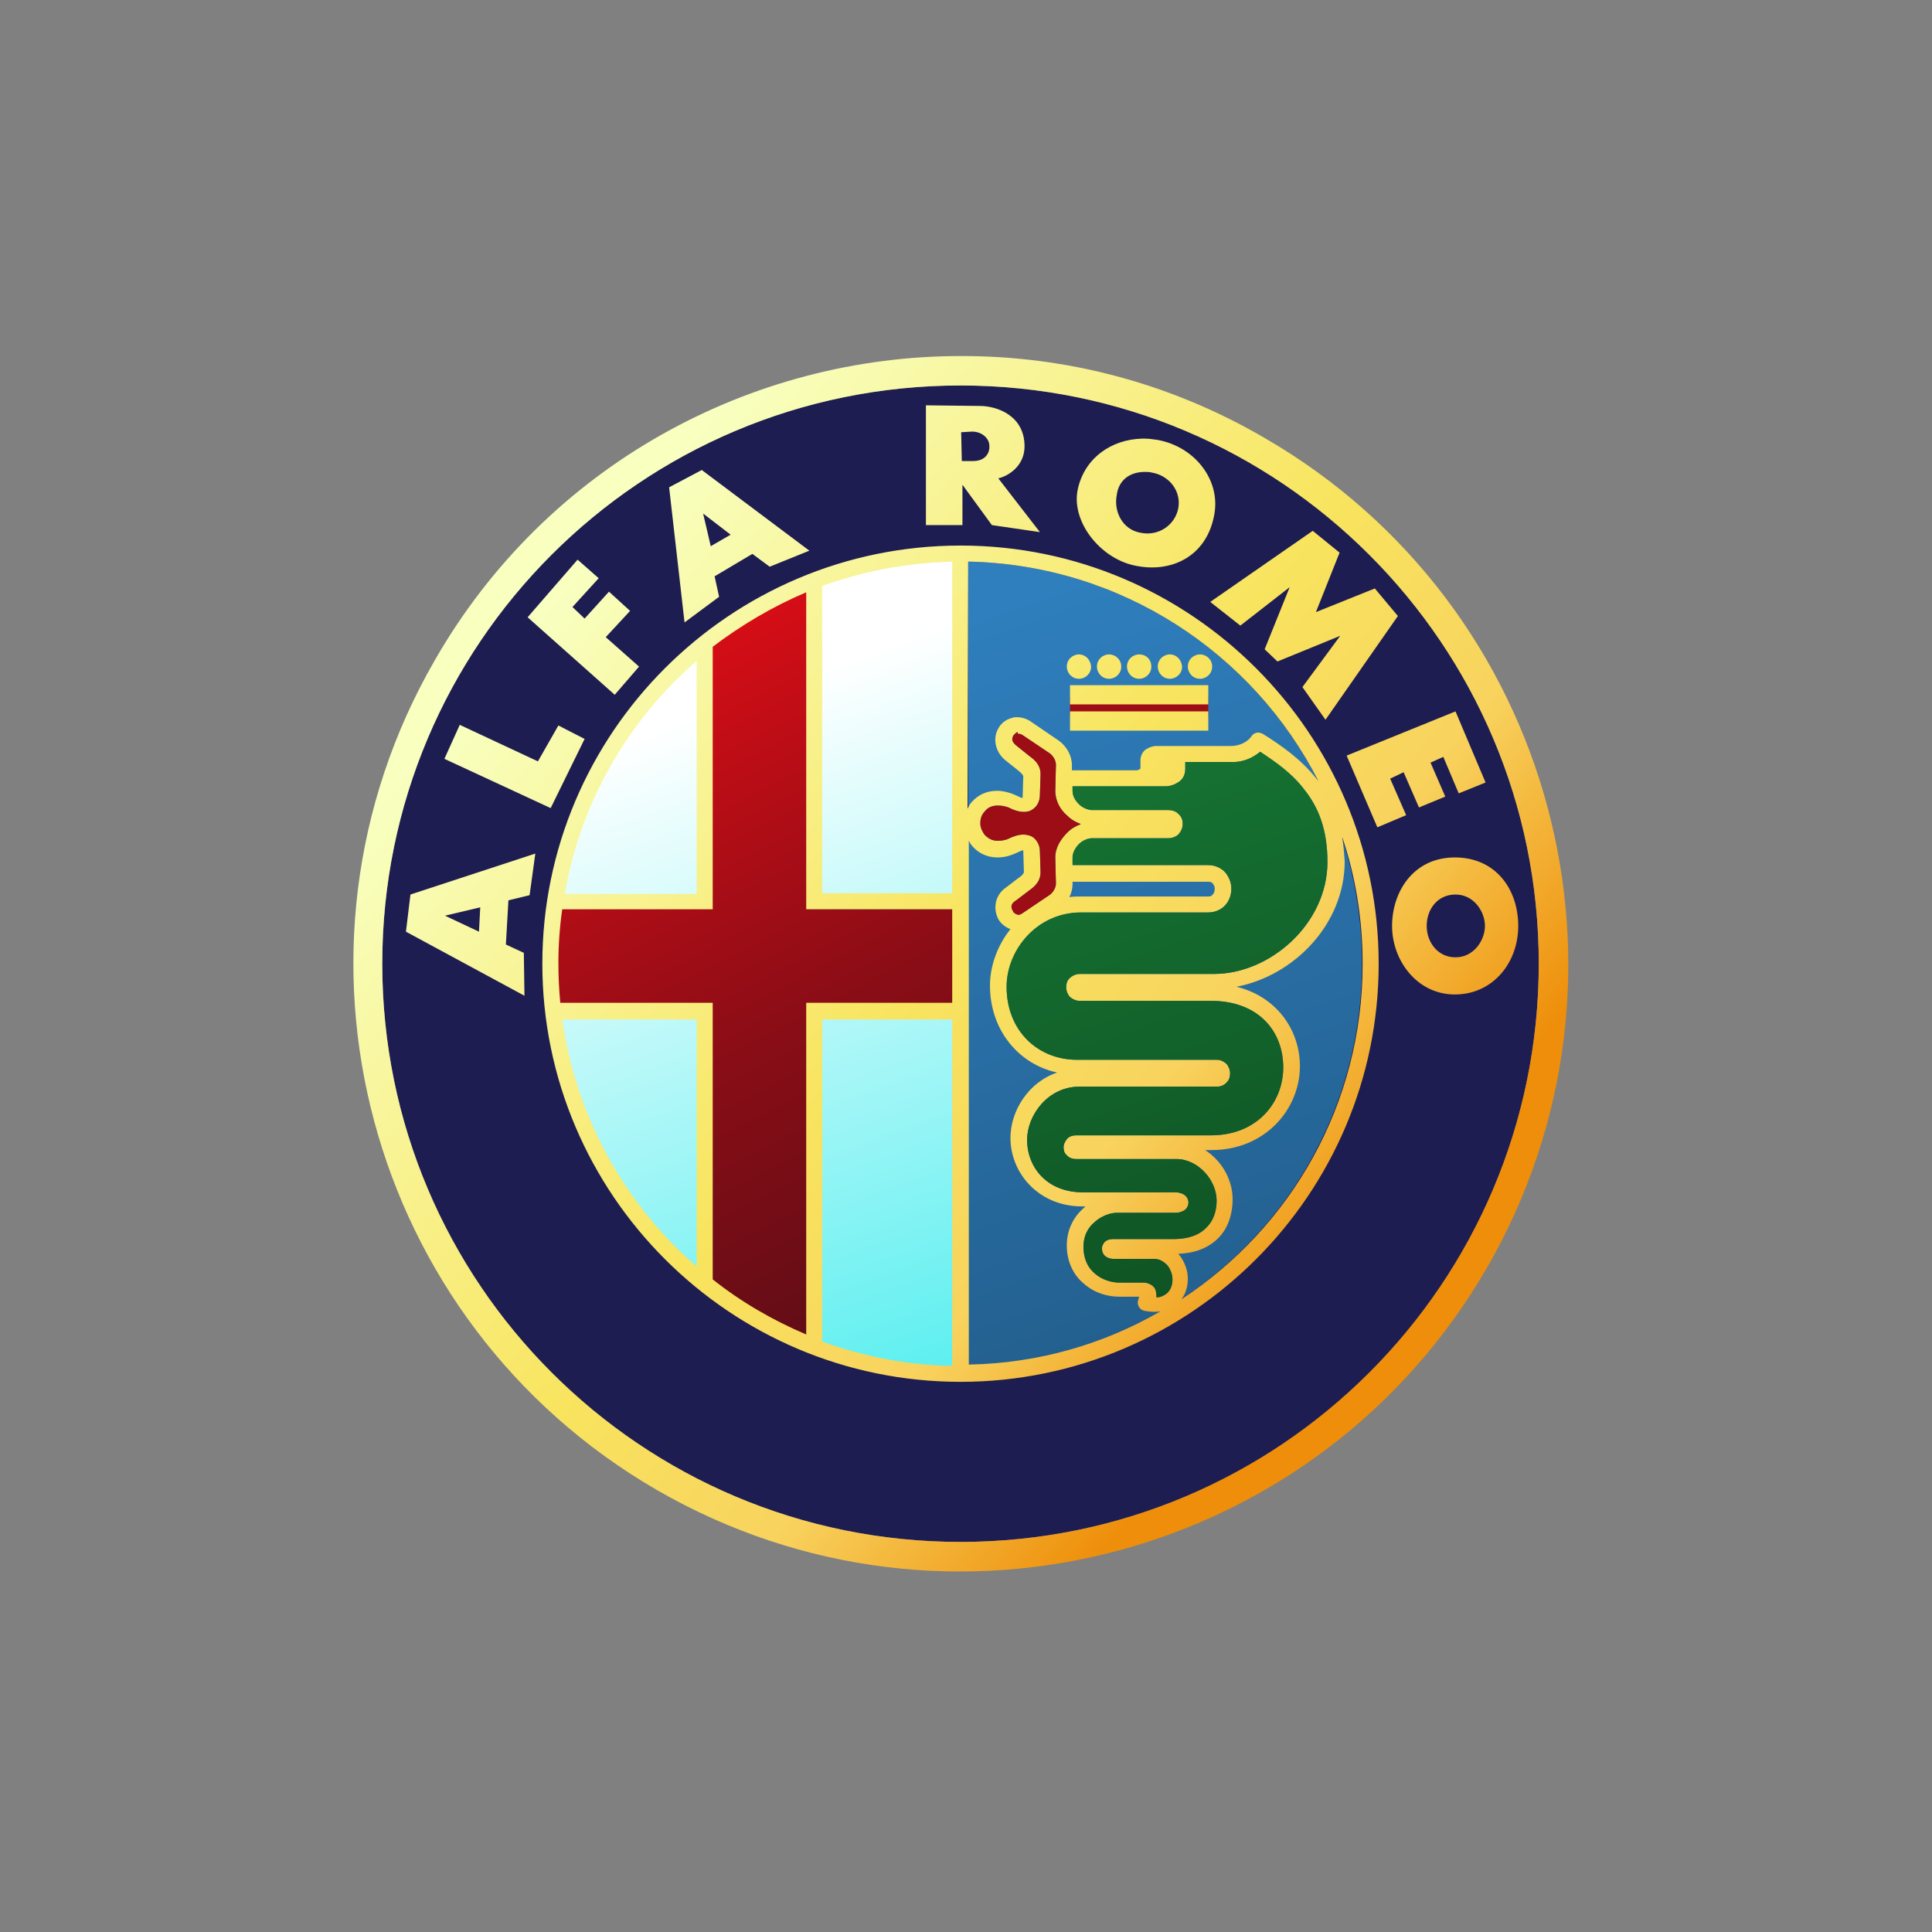
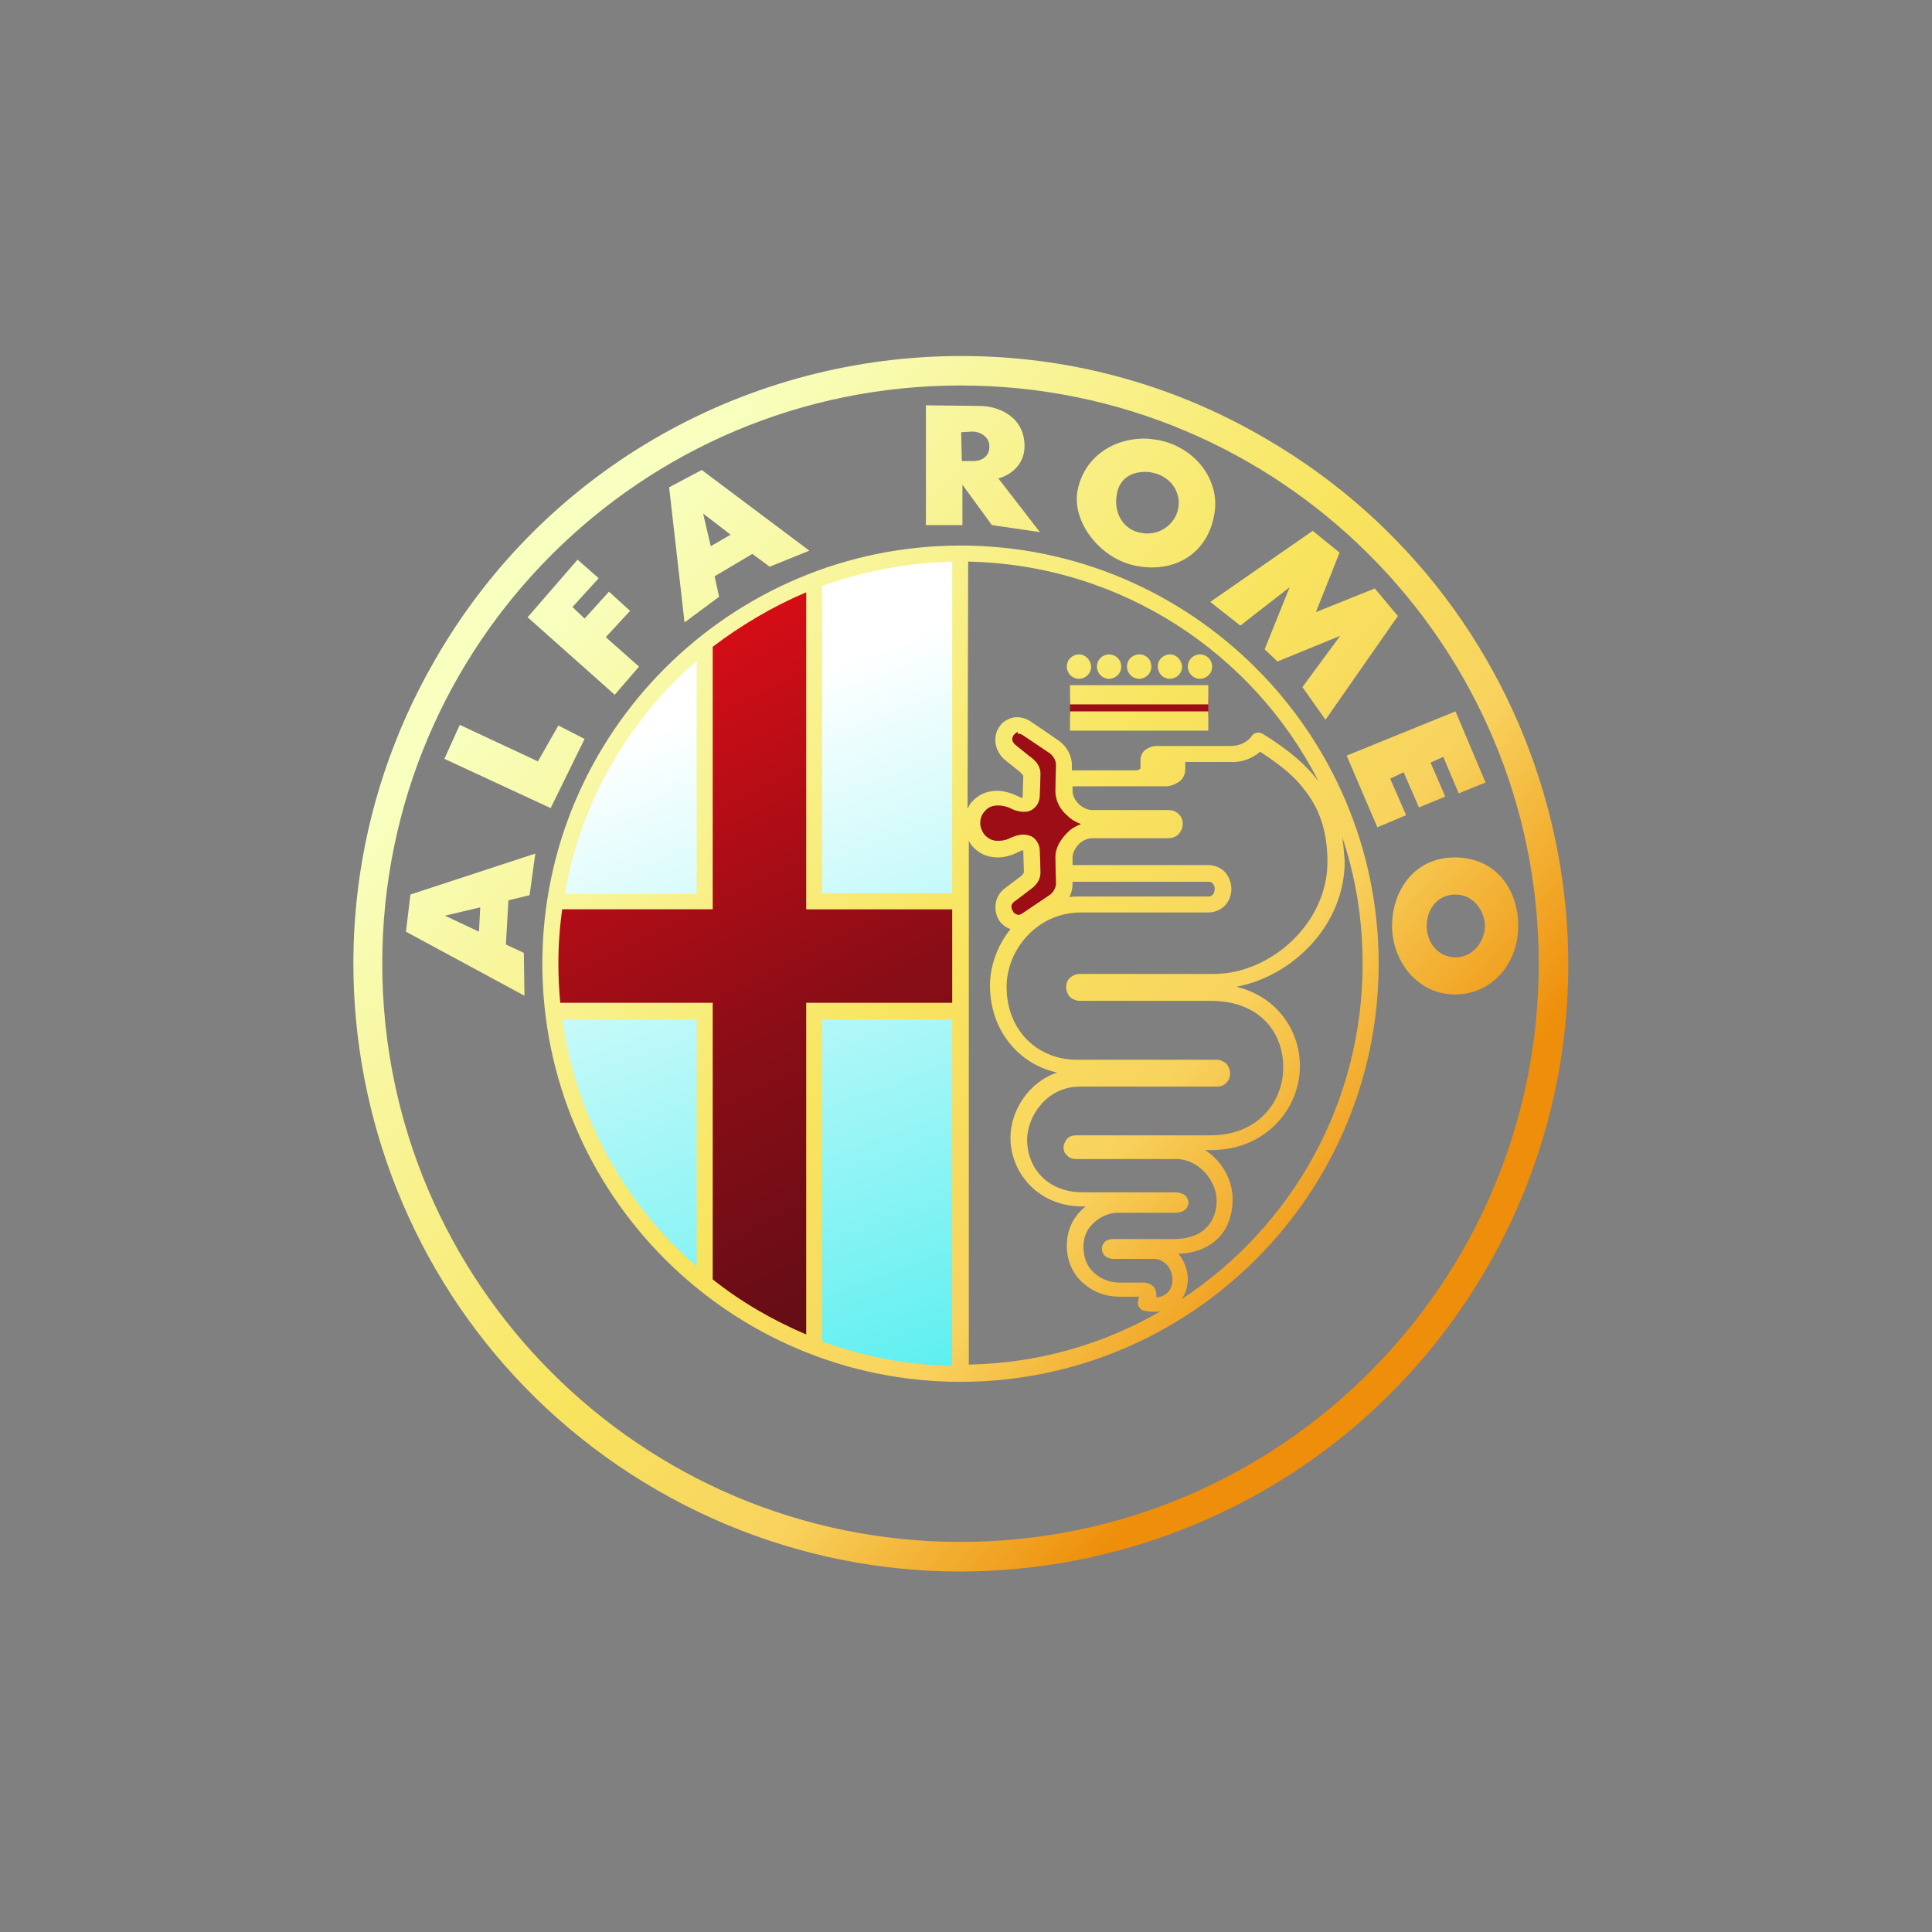
<svg xmlns="http://www.w3.org/2000/svg" width="175" viewBox="0 0 131.25 131.25" height="175" preserveAspectRatio="xMidYMid meet">
  <rect x="0" y="0" width="131.25" height="131.25" fill="#808080" stroke="none" />
  <defs>
    <clipPath id="fbe15f45d6">
      <path d="M 37 37 L 66 37 L 66 94 L 37 94 Z M 37 37 " clip-rule="nonzero" />
    </clipPath>
    <clipPath id="bafd837186">
      <path d="M 65.078 37.891 C 61.727 37.934 58.508 38.543 55.508 39.586 L 55.508 61.164 L 65.078 61.164 Z M 47.676 44.328 C 42.676 48.547 39.152 54.422 37.977 61.031 L 47.676 61.031 Z M 55.203 68.82 L 55.203 91.352 C 58.293 92.398 61.598 93.008 65.035 93.051 L 65.035 68.777 L 55.203 68.777 Z M 37.977 68.863 C 38.977 75.91 42.543 82.129 47.766 86.609 L 47.766 68.863 Z M 37.977 68.863 " clip-rule="nonzero" />
    </clipPath>
    <linearGradient x1="-2158.975" gradientTransform="matrix(0.575, 0, 0, 0.575, 1286.831, 972.863)" y1="-1629.149" x2="-2122.263" gradientUnits="userSpaceOnUse" y2="-1529.459" id="0d5ef269f8">
      <stop stop-opacity="1" stop-color="rgb(100%, 100%, 100%)" offset="0" />
      <stop stop-opacity="1" stop-color="rgb(100%, 100%, 100%)" offset="0.125" />
      <stop stop-opacity="1" stop-color="rgb(100%, 100%, 100%)" offset="0.153" />
      <stop stop-opacity="1" stop-color="rgb(100%, 100%, 100%)" offset="0.188" />
      <stop stop-opacity="1" stop-color="rgb(99.94%, 99.994%, 99.994%)" offset="0.203" />
      <stop stop-opacity="1" stop-color="rgb(99.565%, 99.956%, 99.959%)" offset="0.207" />
      <stop stop-opacity="1" stop-color="rgb(99.248%, 99.925%, 99.93%)" offset="0.211" />
      <stop stop-opacity="1" stop-color="rgb(98.93%, 99.893%, 99.899%)" offset="0.215" />
      <stop stop-opacity="1" stop-color="rgb(98.615%, 99.861%, 99.87%)" offset="0.219" />
      <stop stop-opacity="1" stop-color="rgb(98.297%, 99.829%, 99.84%)" offset="0.223" />
      <stop stop-opacity="1" stop-color="rgb(97.981%, 99.799%, 99.811%)" offset="0.227" />
      <stop stop-opacity="1" stop-color="rgb(97.664%, 99.767%, 99.78%)" offset="0.23" />
      <stop stop-opacity="1" stop-color="rgb(97.346%, 99.736%, 99.751%)" offset="0.234" />
      <stop stop-opacity="1" stop-color="rgb(97.029%, 99.704%, 99.721%)" offset="0.238" />
      <stop stop-opacity="1" stop-color="rgb(96.713%, 99.673%, 99.692%)" offset="0.242" />
      <stop stop-opacity="1" stop-color="rgb(96.396%, 99.641%, 99.663%)" offset="0.246" />
      <stop stop-opacity="1" stop-color="rgb(96.08%, 99.611%, 99.634%)" offset="0.25" />
      <stop stop-opacity="1" stop-color="rgb(95.763%, 99.579%, 99.603%)" offset="0.254" />
      <stop stop-opacity="1" stop-color="rgb(95.445%, 99.547%, 99.574%)" offset="0.258" />
      <stop stop-opacity="1" stop-color="rgb(95.128%, 99.515%, 99.544%)" offset="0.262" />
      <stop stop-opacity="1" stop-color="rgb(94.812%, 99.484%, 99.515%)" offset="0.266" />
      <stop stop-opacity="1" stop-color="rgb(94.495%, 99.452%, 99.484%)" offset="0.27" />
      <stop stop-opacity="1" stop-color="rgb(94.179%, 99.422%, 99.455%)" offset="0.273" />
      <stop stop-opacity="1" stop-color="rgb(93.861%, 99.39%, 99.426%)" offset="0.277" />
      <stop stop-opacity="1" stop-color="rgb(93.544%, 99.359%, 99.397%)" offset="0.281" />
      <stop stop-opacity="1" stop-color="rgb(93.227%, 99.327%, 99.367%)" offset="0.285" />
      <stop stop-opacity="1" stop-color="rgb(92.911%, 99.295%, 99.338%)" offset="0.289" />
      <stop stop-opacity="1" stop-color="rgb(92.593%, 99.263%, 99.307%)" offset="0.293" />
      <stop stop-opacity="1" stop-color="rgb(92.278%, 99.232%, 99.278%)" offset="0.297" />
      <stop stop-opacity="1" stop-color="rgb(91.96%, 99.2%, 99.248%)" offset="0.301" />
      <stop stop-opacity="1" stop-color="rgb(91.643%, 99.17%, 99.219%)" offset="0.305" />
      <stop stop-opacity="1" stop-color="rgb(91.325%, 99.138%, 99.19%)" offset="0.309" />
      <stop stop-opacity="1" stop-color="rgb(91.01%, 99.107%, 99.161%)" offset="0.312" />
      <stop stop-opacity="1" stop-color="rgb(90.692%, 99.075%, 99.13%)" offset="0.316" />
      <stop stop-opacity="1" stop-color="rgb(90.376%, 99.043%, 99.101%)" offset="0.32" />
      <stop stop-opacity="1" stop-color="rgb(90.059%, 99.011%, 99.071%)" offset="0.324" />
      <stop stop-opacity="1" stop-color="rgb(89.742%, 98.981%, 99.042%)" offset="0.328" />
      <stop stop-opacity="1" stop-color="rgb(89.424%, 98.949%, 99.011%)" offset="0.332" />
      <stop stop-opacity="1" stop-color="rgb(89.108%, 98.918%, 98.982%)" offset="0.336" />
      <stop stop-opacity="1" stop-color="rgb(88.791%, 98.886%, 98.953%)" offset="0.34" />
      <stop stop-opacity="1" stop-color="rgb(88.475%, 98.856%, 98.924%)" offset="0.344" />
      <stop stop-opacity="1" stop-color="rgb(88.158%, 98.824%, 98.894%)" offset="0.348" />
      <stop stop-opacity="1" stop-color="rgb(87.84%, 98.793%, 98.865%)" offset="0.352" />
      <stop stop-opacity="1" stop-color="rgb(87.523%, 98.761%, 98.834%)" offset="0.355" />
      <stop stop-opacity="1" stop-color="rgb(87.207%, 98.729%, 98.805%)" offset="0.359" />
      <stop stop-opacity="1" stop-color="rgb(86.89%, 98.697%, 98.775%)" offset="0.363" />
      <stop stop-opacity="1" stop-color="rgb(86.574%, 98.666%, 98.746%)" offset="0.367" />
      <stop stop-opacity="1" stop-color="rgb(86.256%, 98.634%, 98.717%)" offset="0.371" />
      <stop stop-opacity="1" stop-color="rgb(85.939%, 98.604%, 98.688%)" offset="0.375" />
      <stop stop-opacity="1" stop-color="rgb(85.622%, 98.572%, 98.657%)" offset="0.379" />
      <stop stop-opacity="1" stop-color="rgb(85.306%, 98.541%, 98.628%)" offset="0.383" />
      <stop stop-opacity="1" stop-color="rgb(84.988%, 98.509%, 98.598%)" offset="0.387" />
      <stop stop-opacity="1" stop-color="rgb(84.673%, 98.477%, 98.569%)" offset="0.391" />
      <stop stop-opacity="1" stop-color="rgb(84.355%, 98.445%, 98.538%)" offset="0.395" />
      <stop stop-opacity="1" stop-color="rgb(84.038%, 98.415%, 98.509%)" offset="0.398" />
      <stop stop-opacity="1" stop-color="rgb(83.72%, 98.383%, 98.479%)" offset="0.402" />
      <stop stop-opacity="1" stop-color="rgb(83.405%, 98.352%, 98.45%)" offset="0.406" />
      <stop stop-opacity="1" stop-color="rgb(83.087%, 98.32%, 98.421%)" offset="0.41" />
      <stop stop-opacity="1" stop-color="rgb(82.771%, 98.289%, 98.392%)" offset="0.414" />
      <stop stop-opacity="1" stop-color="rgb(82.454%, 98.257%, 98.361%)" offset="0.418" />
      <stop stop-opacity="1" stop-color="rgb(82.137%, 98.227%, 98.332%)" offset="0.422" />
      <stop stop-opacity="1" stop-color="rgb(81.819%, 98.195%, 98.302%)" offset="0.426" />
      <stop stop-opacity="1" stop-color="rgb(81.503%, 98.163%, 98.273%)" offset="0.43" />
      <stop stop-opacity="1" stop-color="rgb(81.186%, 98.131%, 98.242%)" offset="0.434" />
      <stop stop-opacity="1" stop-color="rgb(80.87%, 98.1%, 98.213%)" offset="0.438" />
      <stop stop-opacity="1" stop-color="rgb(80.553%, 98.068%, 98.184%)" offset="0.441" />
      <stop stop-opacity="1" stop-color="rgb(80.235%, 98.038%, 98.155%)" offset="0.445" />
      <stop stop-opacity="1" stop-color="rgb(79.918%, 98.006%, 98.125%)" offset="0.449" />
      <stop stop-opacity="1" stop-color="rgb(79.602%, 97.975%, 98.096%)" offset="0.453" />
      <stop stop-opacity="1" stop-color="rgb(79.285%, 97.943%, 98.065%)" offset="0.457" />
      <stop stop-opacity="1" stop-color="rgb(78.969%, 97.911%, 98.036%)" offset="0.461" />
      <stop stop-opacity="1" stop-color="rgb(78.651%, 97.879%, 98.006%)" offset="0.465" />
      <stop stop-opacity="1" stop-color="rgb(78.334%, 97.849%, 97.977%)" offset="0.469" />
      <stop stop-opacity="1" stop-color="rgb(78.017%, 97.816%, 97.948%)" offset="0.473" />
      <stop stop-opacity="1" stop-color="rgb(77.701%, 97.786%, 97.919%)" offset="0.477" />
      <stop stop-opacity="1" stop-color="rgb(77.383%, 97.754%, 97.888%)" offset="0.48" />
      <stop stop-opacity="1" stop-color="rgb(77.068%, 97.723%, 97.859%)" offset="0.484" />
      <stop stop-opacity="1" stop-color="rgb(76.75%, 97.691%, 97.829%)" offset="0.488" />
      <stop stop-opacity="1" stop-color="rgb(76.433%, 97.661%, 97.8%)" offset="0.492" />
      <stop stop-opacity="1" stop-color="rgb(76.115%, 97.629%, 97.769%)" offset="0.496" />
      <stop stop-opacity="1" stop-color="rgb(75.8%, 97.597%, 97.74%)" offset="0.5" />
      <stop stop-opacity="1" stop-color="rgb(75.482%, 97.565%, 97.711%)" offset="0.504" />
      <stop stop-opacity="1" stop-color="rgb(75.166%, 97.534%, 97.682%)" offset="0.508" />
      <stop stop-opacity="1" stop-color="rgb(74.849%, 97.502%, 97.652%)" offset="0.512" />
      <stop stop-opacity="1" stop-color="rgb(74.532%, 97.472%, 97.623%)" offset="0.516" />
      <stop stop-opacity="1" stop-color="rgb(74.214%, 97.44%, 97.592%)" offset="0.52" />
      <stop stop-opacity="1" stop-color="rgb(73.898%, 97.409%, 97.563%)" offset="0.523" />
      <stop stop-opacity="1" stop-color="rgb(73.581%, 97.377%, 97.533%)" offset="0.527" />
      <stop stop-opacity="1" stop-color="rgb(73.265%, 97.345%, 97.504%)" offset="0.531" />
      <stop stop-opacity="1" stop-color="rgb(72.948%, 97.313%, 97.473%)" offset="0.535" />
      <stop stop-opacity="1" stop-color="rgb(72.63%, 97.282%, 97.444%)" offset="0.539" />
      <stop stop-opacity="1" stop-color="rgb(72.313%, 97.25%, 97.415%)" offset="0.543" />
      <stop stop-opacity="1" stop-color="rgb(71.997%, 97.22%, 97.386%)" offset="0.547" />
      <stop stop-opacity="1" stop-color="rgb(71.68%, 97.188%, 97.356%)" offset="0.551" />
      <stop stop-opacity="1" stop-color="rgb(71.364%, 97.157%, 97.327%)" offset="0.555" />
      <stop stop-opacity="1" stop-color="rgb(71.046%, 97.125%, 97.296%)" offset="0.559" />
      <stop stop-opacity="1" stop-color="rgb(70.729%, 97.093%, 97.267%)" offset="0.562" />
      <stop stop-opacity="1" stop-color="rgb(70.412%, 97.061%, 97.237%)" offset="0.566" />
      <stop stop-opacity="1" stop-color="rgb(70.096%, 97.031%, 97.208%)" offset="0.57" />
      <stop stop-opacity="1" stop-color="rgb(69.778%, 96.999%, 97.179%)" offset="0.574" />
      <stop stop-opacity="1" stop-color="rgb(69.463%, 96.968%, 97.15%)" offset="0.578" />
      <stop stop-opacity="1" stop-color="rgb(69.145%, 96.936%, 97.119%)" offset="0.582" />
      <stop stop-opacity="1" stop-color="rgb(68.828%, 96.906%, 97.09%)" offset="0.586" />
      <stop stop-opacity="1" stop-color="rgb(68.51%, 96.873%, 97.06%)" offset="0.59" />
      <stop stop-opacity="1" stop-color="rgb(68.195%, 96.843%, 97.031%)" offset="0.594" />
      <stop stop-opacity="1" stop-color="rgb(67.877%, 96.811%, 97%)" offset="0.598" />
      <stop stop-opacity="1" stop-color="rgb(67.561%, 96.779%, 96.971%)" offset="0.602" />
      <stop stop-opacity="1" stop-color="rgb(67.244%, 96.747%, 96.942%)" offset="0.605" />
      <stop stop-opacity="1" stop-color="rgb(66.927%, 96.716%, 96.913%)" offset="0.609" />
      <stop stop-opacity="1" stop-color="rgb(66.609%, 96.684%, 96.883%)" offset="0.613" />
      <stop stop-opacity="1" stop-color="rgb(66.293%, 96.654%, 96.854%)" offset="0.617" />
      <stop stop-opacity="1" stop-color="rgb(65.976%, 96.622%, 96.823%)" offset="0.621" />
      <stop stop-opacity="1" stop-color="rgb(65.66%, 96.591%, 96.794%)" offset="0.625" />
      <stop stop-opacity="1" stop-color="rgb(65.343%, 96.559%, 96.764%)" offset="0.629" />
      <stop stop-opacity="1" stop-color="rgb(65.025%, 96.527%, 96.735%)" offset="0.633" />
      <stop stop-opacity="1" stop-color="rgb(64.708%, 96.495%, 96.706%)" offset="0.637" />
      <stop stop-opacity="1" stop-color="rgb(64.392%, 96.465%, 96.677%)" offset="0.641" />
      <stop stop-opacity="1" stop-color="rgb(64.075%, 96.432%, 96.646%)" offset="0.645" />
      <stop stop-opacity="1" stop-color="rgb(63.759%, 96.402%, 96.617%)" offset="0.648" />
      <stop stop-opacity="1" stop-color="rgb(63.441%, 96.37%, 96.587%)" offset="0.652" />
      <stop stop-opacity="1" stop-color="rgb(63.124%, 96.339%, 96.558%)" offset="0.656" />
      <stop stop-opacity="1" stop-color="rgb(62.807%, 96.307%, 96.527%)" offset="0.66" />
      <stop stop-opacity="1" stop-color="rgb(62.491%, 96.277%, 96.498%)" offset="0.664" />
      <stop stop-opacity="1" stop-color="rgb(62.173%, 96.245%, 96.468%)" offset="0.668" />
      <stop stop-opacity="1" stop-color="rgb(61.858%, 96.213%, 96.439%)" offset="0.672" />
      <stop stop-opacity="1" stop-color="rgb(61.54%, 96.181%, 96.41%)" offset="0.676" />
      <stop stop-opacity="1" stop-color="rgb(61.223%, 96.15%, 96.381%)" offset="0.68" />
      <stop stop-opacity="1" stop-color="rgb(60.905%, 96.118%, 96.35%)" offset="0.684" />
      <stop stop-opacity="1" stop-color="rgb(60.59%, 96.088%, 96.321%)" offset="0.688" />
      <stop stop-opacity="1" stop-color="rgb(60.272%, 96.056%, 96.291%)" offset="0.691" />
      <stop stop-opacity="1" stop-color="rgb(59.956%, 96.025%, 96.262%)" offset="0.695" />
      <stop stop-opacity="1" stop-color="rgb(59.639%, 95.993%, 96.231%)" offset="0.699" />
      <stop stop-opacity="1" stop-color="rgb(59.322%, 95.961%, 96.202%)" offset="0.703" />
      <stop stop-opacity="1" stop-color="rgb(59.004%, 95.929%, 96.173%)" offset="0.707" />
      <stop stop-opacity="1" stop-color="rgb(58.688%, 95.898%, 96.144%)" offset="0.711" />
      <stop stop-opacity="1" stop-color="rgb(58.371%, 95.866%, 96.114%)" offset="0.715" />
      <stop stop-opacity="1" stop-color="rgb(58.055%, 95.836%, 96.085%)" offset="0.719" />
      <stop stop-opacity="1" stop-color="rgb(57.738%, 95.804%, 96.054%)" offset="0.723" />
      <stop stop-opacity="1" stop-color="rgb(57.42%, 95.773%, 96.025%)" offset="0.727" />
      <stop stop-opacity="1" stop-color="rgb(57.103%, 95.741%, 95.995%)" offset="0.73" />
      <stop stop-opacity="1" stop-color="rgb(56.787%, 95.711%, 95.966%)" offset="0.734" />
      <stop stop-opacity="1" stop-color="rgb(56.47%, 95.679%, 95.937%)" offset="0.738" />
      <stop stop-opacity="1" stop-color="rgb(56.154%, 95.647%, 95.908%)" offset="0.742" />
      <stop stop-opacity="1" stop-color="rgb(55.836%, 95.615%, 95.877%)" offset="0.746" />
      <stop stop-opacity="1" stop-color="rgb(55.519%, 95.584%, 95.848%)" offset="0.75" />
      <stop stop-opacity="1" stop-color="rgb(55.202%, 95.552%, 95.818%)" offset="0.754" />
      <stop stop-opacity="1" stop-color="rgb(54.886%, 95.522%, 95.789%)" offset="0.758" />
      <stop stop-opacity="1" stop-color="rgb(54.568%, 95.49%, 95.758%)" offset="0.762" />
      <stop stop-opacity="1" stop-color="rgb(54.253%, 95.459%, 95.729%)" offset="0.766" />
      <stop stop-opacity="1" stop-color="rgb(53.935%, 95.427%, 95.7%)" offset="0.77" />
      <stop stop-opacity="1" stop-color="rgb(53.618%, 95.395%, 95.671%)" offset="0.773" />
      <stop stop-opacity="1" stop-color="rgb(53.3%, 95.363%, 95.641%)" offset="0.777" />
      <stop stop-opacity="1" stop-color="rgb(52.985%, 95.332%, 95.612%)" offset="0.781" />
      <stop stop-opacity="1" stop-color="rgb(52.667%, 95.3%, 95.581%)" offset="0.785" />
      <stop stop-opacity="1" stop-color="rgb(52.351%, 95.27%, 95.552%)" offset="0.789" />
      <stop stop-opacity="1" stop-color="rgb(52.034%, 95.238%, 95.522%)" offset="0.793" />
      <stop stop-opacity="1" stop-color="rgb(51.717%, 95.207%, 95.493%)" offset="0.797" />
      <stop stop-opacity="1" stop-color="rgb(51.399%, 95.175%, 95.462%)" offset="0.801" />
      <stop stop-opacity="1" stop-color="rgb(51.083%, 95.145%, 95.433%)" offset="0.805" />
      <stop stop-opacity="1" stop-color="rgb(50.766%, 95.113%, 95.404%)" offset="0.809" />
      <stop stop-opacity="1" stop-color="rgb(50.45%, 95.081%, 95.375%)" offset="0.812" />
      <stop stop-opacity="1" stop-color="rgb(50.133%, 95.049%, 95.345%)" offset="0.816" />
      <stop stop-opacity="1" stop-color="rgb(49.815%, 95.018%, 95.316%)" offset="0.82" />
      <stop stop-opacity="1" stop-color="rgb(49.498%, 94.986%, 95.285%)" offset="0.824" />
      <stop stop-opacity="1" stop-color="rgb(49.182%, 94.955%, 95.256%)" offset="0.828" />
      <stop stop-opacity="1" stop-color="rgb(48.865%, 94.923%, 95.226%)" offset="0.832" />
      <stop stop-opacity="1" stop-color="rgb(48.549%, 94.893%, 95.197%)" offset="0.836" />
      <stop stop-opacity="1" stop-color="rgb(48.232%, 94.861%, 95.168%)" offset="0.84" />
      <stop stop-opacity="1" stop-color="rgb(47.914%, 94.829%, 95.139%)" offset="0.844" />
      <stop stop-opacity="1" stop-color="rgb(47.597%, 94.797%, 95.108%)" offset="0.848" />
      <stop stop-opacity="1" stop-color="rgb(47.281%, 94.766%, 95.079%)" offset="0.852" />
      <stop stop-opacity="1" stop-color="rgb(46.964%, 94.734%, 95.049%)" offset="0.855" />
      <stop stop-opacity="1" stop-color="rgb(46.648%, 94.704%, 95.02%)" offset="0.859" />
      <stop stop-opacity="1" stop-color="rgb(46.33%, 94.672%, 94.989%)" offset="0.863" />
      <stop stop-opacity="1" stop-color="rgb(46.013%, 94.641%, 94.96%)" offset="0.867" />
      <stop stop-opacity="1" stop-color="rgb(45.695%, 94.609%, 94.931%)" offset="0.871" />
      <stop stop-opacity="1" stop-color="rgb(45.38%, 94.577%, 94.902%)" offset="0.875" />
      <stop stop-opacity="1" stop-color="rgb(45.062%, 94.545%, 94.872%)" offset="0.879" />
      <stop stop-opacity="1" stop-color="rgb(44.746%, 94.514%, 94.843%)" offset="0.883" />
      <stop stop-opacity="1" stop-color="rgb(44.429%, 94.482%, 94.812%)" offset="0.887" />
      <stop stop-opacity="1" stop-color="rgb(44.112%, 94.452%, 94.783%)" offset="0.891" />
      <stop stop-opacity="1" stop-color="rgb(43.794%, 94.42%, 94.753%)" offset="0.895" />
      <stop stop-opacity="1" stop-color="rgb(43.478%, 94.389%, 94.724%)" offset="0.898" />
      <stop stop-opacity="1" stop-color="rgb(43.161%, 94.357%, 94.695%)" offset="0.902" />
      <stop stop-opacity="1" stop-color="rgb(42.845%, 94.327%, 94.666%)" offset="0.906" />
      <stop stop-opacity="1" stop-color="rgb(42.528%, 94.295%, 94.635%)" offset="0.91" />
      <stop stop-opacity="1" stop-color="rgb(42.21%, 94.263%, 94.606%)" offset="0.914" />
      <stop stop-opacity="1" stop-color="rgb(41.893%, 94.231%, 94.576%)" offset="0.918" />
      <stop stop-opacity="1" stop-color="rgb(41.577%, 94.2%, 94.547%)" offset="0.922" />
      <stop stop-opacity="1" stop-color="rgb(41.26%, 94.168%, 94.516%)" offset="0.926" />
      <stop stop-opacity="1" stop-color="rgb(40.944%, 94.138%, 94.487%)" offset="0.93" />
      <stop stop-opacity="1" stop-color="rgb(40.627%, 94.106%, 94.456%)" offset="0.934" />
      <stop stop-opacity="1" stop-color="rgb(40.309%, 94.075%, 94.427%)" offset="0.938" />
      <stop stop-opacity="1" stop-color="rgb(39.992%, 94.043%, 94.398%)" offset="0.941" />
      <stop stop-opacity="1" stop-color="rgb(39.676%, 94.011%, 94.37%)" offset="0.945" />
      <stop stop-opacity="1" stop-color="rgb(39.359%, 93.979%, 94.339%)" offset="0.949" />
      <stop stop-opacity="1" stop-color="rgb(39.043%, 93.948%, 94.31%)" offset="0.953" />
      <stop stop-opacity="1" stop-color="rgb(38.725%, 93.916%, 94.279%)" offset="0.957" />
      <stop stop-opacity="1" stop-color="rgb(38.408%, 93.886%, 94.25%)" offset="0.961" />
      <stop stop-opacity="1" stop-color="rgb(38.091%, 93.854%, 94.22%)" offset="0.965" />
      <stop stop-opacity="1" stop-color="rgb(37.775%, 93.823%, 94.191%)" offset="0.969" />
      <stop stop-opacity="1" stop-color="rgb(37.457%, 93.791%, 94.162%)" offset="0.973" />
      <stop stop-opacity="1" stop-color="rgb(37.141%, 93.761%, 94.133%)" offset="0.977" />
      <stop stop-opacity="1" stop-color="rgb(36.824%, 93.729%, 94.102%)" offset="0.98" />
      <stop stop-opacity="1" stop-color="rgb(36.507%, 93.697%, 94.073%)" offset="0.984" />
      <stop stop-opacity="1" stop-color="rgb(36.189%, 93.665%, 94.043%)" offset="0.988" />
      <stop stop-opacity="1" stop-color="rgb(35.873%, 93.634%, 94.014%)" offset="0.992" />
      <stop stop-opacity="1" stop-color="rgb(35.556%, 93.602%, 93.983%)" offset="0.996" />
      <stop stop-opacity="1" stop-color="rgb(35.24%, 93.571%, 93.954%)" offset="1" />
    </linearGradient>
    <clipPath id="40654f1fc5">
      <path d="M 65 38 L 93 38 L 93 93 L 65 93 Z M 65 38 " clip-rule="nonzero" />
    </clipPath>
    <clipPath id="3b0493bb27">
      <path d="M 65.773 38.152 C 80.609 38.457 92.527 50.547 92.527 65.469 C 92.527 80.348 80.609 92.484 65.773 92.746 Z M 65.773 38.152 " clip-rule="nonzero" />
    </clipPath>
    <linearGradient x1="-2122.281" gradientTransform="matrix(0.575, 0, 0, 0.575, 1286.831, 972.863)" y1="-1624.421" x2="-2087.725" gradientUnits="userSpaceOnUse" y2="-1525.374" id="34257b90ea">
      <stop stop-opacity="1" stop-color="rgb(18.399%, 49.799%, 74.5%)" offset="0" />
      <stop stop-opacity="1" stop-color="rgb(18.37%, 49.722%, 74.384%)" offset="0.031" />
      <stop stop-opacity="1" stop-color="rgb(18.297%, 49.533%, 74.1%)" offset="0.047" />
      <stop stop-opacity="1" stop-color="rgb(18.211%, 49.309%, 73.763%)" offset="0.062" />
      <stop stop-opacity="1" stop-color="rgb(18.124%, 49.084%, 73.424%)" offset="0.078" />
      <stop stop-opacity="1" stop-color="rgb(18.039%, 48.859%, 73.087%)" offset="0.094" />
      <stop stop-opacity="1" stop-color="rgb(17.952%, 48.634%, 72.749%)" offset="0.109" />
      <stop stop-opacity="1" stop-color="rgb(17.867%, 48.41%, 72.411%)" offset="0.125" />
      <stop stop-opacity="1" stop-color="rgb(17.781%, 48.186%, 72.073%)" offset="0.141" />
      <stop stop-opacity="1" stop-color="rgb(17.694%, 47.961%, 71.735%)" offset="0.146" />
      <stop stop-opacity="1" stop-color="rgb(17.651%, 47.85%, 71.567%)" offset="0.156" />
      <stop stop-opacity="1" stop-color="rgb(17.609%, 47.737%, 71.397%)" offset="0.172" />
      <stop stop-opacity="1" stop-color="rgb(17.522%, 47.511%, 71.06%)" offset="0.188" />
      <stop stop-opacity="1" stop-color="rgb(17.436%, 47.287%, 70.721%)" offset="0.203" />
      <stop stop-opacity="1" stop-color="rgb(17.349%, 47.063%, 70.384%)" offset="0.219" />
      <stop stop-opacity="1" stop-color="rgb(17.264%, 46.838%, 70.047%)" offset="0.234" />
      <stop stop-opacity="1" stop-color="rgb(17.177%, 46.614%, 69.708%)" offset="0.25" />
      <stop stop-opacity="1" stop-color="rgb(17.091%, 46.388%, 69.371%)" offset="0.266" />
      <stop stop-opacity="1" stop-color="rgb(17.006%, 46.164%, 69.034%)" offset="0.281" />
      <stop stop-opacity="1" stop-color="rgb(16.919%, 45.94%, 68.695%)" offset="0.297" />
      <stop stop-opacity="1" stop-color="rgb(16.833%, 45.715%, 68.358%)" offset="0.312" />
      <stop stop-opacity="1" stop-color="rgb(16.747%, 45.491%, 68.021%)" offset="0.328" />
      <stop stop-opacity="1" stop-color="rgb(16.661%, 45.265%, 67.682%)" offset="0.344" />
      <stop stop-opacity="1" stop-color="rgb(16.574%, 45.041%, 67.345%)" offset="0.359" />
      <stop stop-opacity="1" stop-color="rgb(16.489%, 44.817%, 67.007%)" offset="0.375" />
      <stop stop-opacity="1" stop-color="rgb(16.402%, 44.592%, 66.669%)" offset="0.391" />
      <stop stop-opacity="1" stop-color="rgb(16.316%, 44.368%, 66.331%)" offset="0.406" />
      <stop stop-opacity="1" stop-color="rgb(16.231%, 44.142%, 65.994%)" offset="0.422" />
      <stop stop-opacity="1" stop-color="rgb(16.144%, 43.918%, 65.656%)" offset="0.438" />
      <stop stop-opacity="1" stop-color="rgb(16.058%, 43.694%, 65.318%)" offset="0.453" />
      <stop stop-opacity="1" stop-color="rgb(15.971%, 43.469%, 64.981%)" offset="0.469" />
      <stop stop-opacity="1" stop-color="rgb(15.886%, 43.245%, 64.642%)" offset="0.484" />
      <stop stop-opacity="1" stop-color="rgb(15.799%, 43.019%, 64.305%)" offset="0.5" />
      <stop stop-opacity="1" stop-color="rgb(15.714%, 42.795%, 63.968%)" offset="0.516" />
      <stop stop-opacity="1" stop-color="rgb(15.627%, 42.57%, 63.629%)" offset="0.531" />
      <stop stop-opacity="1" stop-color="rgb(15.541%, 42.346%, 63.292%)" offset="0.547" />
      <stop stop-opacity="1" stop-color="rgb(15.456%, 42.122%, 62.955%)" offset="0.562" />
      <stop stop-opacity="1" stop-color="rgb(15.369%, 41.896%, 62.616%)" offset="0.578" />
      <stop stop-opacity="1" stop-color="rgb(15.283%, 41.672%, 62.279%)" offset="0.594" />
      <stop stop-opacity="1" stop-color="rgb(15.196%, 41.447%, 61.94%)" offset="0.609" />
      <stop stop-opacity="1" stop-color="rgb(15.111%, 41.223%, 61.603%)" offset="0.625" />
      <stop stop-opacity="1" stop-color="rgb(15.024%, 40.999%, 61.266%)" offset="0.641" />
      <stop stop-opacity="1" stop-color="rgb(14.938%, 40.773%, 60.927%)" offset="0.656" />
      <stop stop-opacity="1" stop-color="rgb(14.851%, 40.549%, 60.59%)" offset="0.672" />
      <stop stop-opacity="1" stop-color="rgb(14.766%, 40.324%, 60.252%)" offset="0.688" />
      <stop stop-opacity="1" stop-color="rgb(14.68%, 40.1%, 59.914%)" offset="0.703" />
      <stop stop-opacity="1" stop-color="rgb(14.594%, 39.876%, 59.576%)" offset="0.719" />
      <stop stop-opacity="1" stop-color="rgb(14.508%, 39.651%, 59.239%)" offset="0.734" />
      <stop stop-opacity="1" stop-color="rgb(14.421%, 39.426%, 58.9%)" offset="0.75" />
      <stop stop-opacity="1" stop-color="rgb(14.336%, 39.201%, 58.563%)" offset="0.766" />
      <stop stop-opacity="1" stop-color="rgb(14.249%, 38.977%, 58.226%)" offset="0.781" />
      <stop stop-opacity="1" stop-color="rgb(14.163%, 38.753%, 57.887%)" offset="0.797" />
      <stop stop-opacity="1" stop-color="rgb(14.076%, 38.528%, 57.55%)" offset="0.812" />
      <stop stop-opacity="1" stop-color="rgb(13.991%, 38.303%, 57.213%)" offset="0.828" />
      <stop stop-opacity="1" stop-color="rgb(13.905%, 38.078%, 56.874%)" offset="0.844" />
      <stop stop-opacity="1" stop-color="rgb(13.818%, 37.854%, 56.537%)" offset="0.854" />
      <stop stop-opacity="1" stop-color="rgb(13.776%, 37.743%, 56.369%)" offset="0.859" />
      <stop stop-opacity="1" stop-color="rgb(13.733%, 37.63%, 56.2%)" offset="0.875" />
      <stop stop-opacity="1" stop-color="rgb(13.646%, 37.405%, 55.861%)" offset="0.891" />
      <stop stop-opacity="1" stop-color="rgb(13.56%, 37.18%, 55.524%)" offset="0.906" />
      <stop stop-opacity="1" stop-color="rgb(13.474%, 36.955%, 55.186%)" offset="0.922" />
      <stop stop-opacity="1" stop-color="rgb(13.388%, 36.731%, 54.848%)" offset="0.938" />
      <stop stop-opacity="1" stop-color="rgb(13.322%, 36.559%, 54.59%)" offset="1" />
    </linearGradient>
    <clipPath id="709f6715e0">
      <path d="M 37 39 L 65 39 L 65 92 L 37 92 Z M 37 39 " clip-rule="nonzero" />
    </clipPath>
    <clipPath id="3d577e7673">
      <path d="M 54.812 39.934 L 54.812 61.773 L 64.949 61.773 L 64.949 68.211 L 54.812 68.211 L 54.812 91.047 C 52.508 90.09 50.289 88.828 48.328 87.266 L 48.328 68.211 L 37.758 68.211 C 37.672 67.297 37.629 66.383 37.629 65.469 C 37.629 64.207 37.715 62.988 37.891 61.727 L 48.328 61.727 L 48.328 43.676 C 50.332 42.152 52.508 40.891 54.812 39.934 Z M 54.812 39.934 " clip-rule="nonzero" />
    </clipPath>
    <linearGradient x1="0.656" gradientTransform="matrix(0.587, 0, 0, 0.583, 38.289, 1069.35)" y1="-1766.358" x2="46.116" gradientUnits="userSpaceOnUse" y2="-1678.154" id="64803db7b8">
      <stop stop-opacity="1" stop-color="rgb(83.499%, 5.099%, 8.6%)" offset="0" />
      <stop stop-opacity="1" stop-color="rgb(83.499%, 5.099%, 8.6%)" offset="0.125" />
      <stop stop-opacity="1" stop-color="rgb(83.499%, 5.099%, 8.6%)" offset="0.133" />
      <stop stop-opacity="1" stop-color="rgb(83.266%, 5.099%, 8.6%)" offset="0.137" />
      <stop stop-opacity="1" stop-color="rgb(83.034%, 5.099%, 8.6%)" offset="0.141" />
      <stop stop-opacity="1" stop-color="rgb(82.776%, 5.099%, 8.6%)" offset="0.145" />
      <stop stop-opacity="1" stop-color="rgb(82.52%, 5.099%, 8.6%)" offset="0.148" />
      <stop stop-opacity="1" stop-color="rgb(82.262%, 5.099%, 8.6%)" offset="0.152" />
      <stop stop-opacity="1" stop-color="rgb(82.005%, 5.099%, 8.6%)" offset="0.156" />
      <stop stop-opacity="1" stop-color="rgb(81.747%, 5.099%, 8.6%)" offset="0.16" />
      <stop stop-opacity="1" stop-color="rgb(81.49%, 5.099%, 8.6%)" offset="0.164" />
      <stop stop-opacity="1" stop-color="rgb(81.232%, 5.099%, 8.6%)" offset="0.168" />
      <stop stop-opacity="1" stop-color="rgb(80.975%, 5.099%, 8.6%)" offset="0.172" />
      <stop stop-opacity="1" stop-color="rgb(80.717%, 5.099%, 8.6%)" offset="0.176" />
      <stop stop-opacity="1" stop-color="rgb(80.46%, 5.099%, 8.6%)" offset="0.18" />
      <stop stop-opacity="1" stop-color="rgb(80.202%, 5.099%, 8.6%)" offset="0.184" />
      <stop stop-opacity="1" stop-color="rgb(79.945%, 5.099%, 8.6%)" offset="0.188" />
      <stop stop-opacity="1" stop-color="rgb(79.688%, 5.099%, 8.6%)" offset="0.191" />
      <stop stop-opacity="1" stop-color="rgb(79.43%, 5.099%, 8.6%)" offset="0.195" />
      <stop stop-opacity="1" stop-color="rgb(79.172%, 5.099%, 8.6%)" offset="0.199" />
      <stop stop-opacity="1" stop-color="rgb(78.915%, 5.099%, 8.6%)" offset="0.203" />
      <stop stop-opacity="1" stop-color="rgb(78.658%, 5.099%, 8.6%)" offset="0.207" />
      <stop stop-opacity="1" stop-color="rgb(78.4%, 5.099%, 8.6%)" offset="0.211" />
      <stop stop-opacity="1" stop-color="rgb(78.142%, 5.099%, 8.6%)" offset="0.215" />
      <stop stop-opacity="1" stop-color="rgb(77.885%, 5.099%, 8.6%)" offset="0.219" />
      <stop stop-opacity="1" stop-color="rgb(77.628%, 5.099%, 8.6%)" offset="0.223" />
      <stop stop-opacity="1" stop-color="rgb(77.371%, 5.099%, 8.6%)" offset="0.227" />
      <stop stop-opacity="1" stop-color="rgb(77.113%, 5.099%, 8.6%)" offset="0.23" />
      <stop stop-opacity="1" stop-color="rgb(76.855%, 5.099%, 8.6%)" offset="0.234" />
      <stop stop-opacity="1" stop-color="rgb(76.598%, 5.099%, 8.6%)" offset="0.238" />
      <stop stop-opacity="1" stop-color="rgb(76.341%, 5.099%, 8.6%)" offset="0.242" />
      <stop stop-opacity="1" stop-color="rgb(76.083%, 5.099%, 8.6%)" offset="0.246" />
      <stop stop-opacity="1" stop-color="rgb(75.826%, 5.099%, 8.6%)" offset="0.25" />
      <stop stop-opacity="1" stop-color="rgb(75.568%, 5.099%, 8.6%)" offset="0.254" />
      <stop stop-opacity="1" stop-color="rgb(75.311%, 5.099%, 8.6%)" offset="0.258" />
      <stop stop-opacity="1" stop-color="rgb(75.053%, 5.099%, 8.6%)" offset="0.262" />
      <stop stop-opacity="1" stop-color="rgb(74.796%, 5.099%, 8.6%)" offset="0.266" />
      <stop stop-opacity="1" stop-color="rgb(74.538%, 5.099%, 8.6%)" offset="0.27" />
      <stop stop-opacity="1" stop-color="rgb(74.281%, 5.099%, 8.6%)" offset="0.273" />
      <stop stop-opacity="1" stop-color="rgb(74.023%, 5.099%, 8.6%)" offset="0.277" />
      <stop stop-opacity="1" stop-color="rgb(73.766%, 5.099%, 8.6%)" offset="0.281" />
      <stop stop-opacity="1" stop-color="rgb(73.508%, 5.099%, 8.6%)" offset="0.285" />
      <stop stop-opacity="1" stop-color="rgb(73.251%, 5.099%, 8.6%)" offset="0.289" />
      <stop stop-opacity="1" stop-color="rgb(72.993%, 5.099%, 8.6%)" offset="0.293" />
      <stop stop-opacity="1" stop-color="rgb(72.737%, 5.099%, 8.6%)" offset="0.297" />
      <stop stop-opacity="1" stop-color="rgb(72.479%, 5.099%, 8.6%)" offset="0.301" />
      <stop stop-opacity="1" stop-color="rgb(72.221%, 5.099%, 8.6%)" offset="0.305" />
      <stop stop-opacity="1" stop-color="rgb(71.964%, 5.099%, 8.6%)" offset="0.309" />
      <stop stop-opacity="1" stop-color="rgb(71.707%, 5.099%, 8.6%)" offset="0.312" />
      <stop stop-opacity="1" stop-color="rgb(71.449%, 5.099%, 8.6%)" offset="0.316" />
      <stop stop-opacity="1" stop-color="rgb(71.191%, 5.099%, 8.6%)" offset="0.32" />
      <stop stop-opacity="1" stop-color="rgb(70.934%, 5.099%, 8.6%)" offset="0.324" />
      <stop stop-opacity="1" stop-color="rgb(70.677%, 5.099%, 8.6%)" offset="0.328" />
      <stop stop-opacity="1" stop-color="rgb(70.419%, 5.099%, 8.6%)" offset="0.332" />
      <stop stop-opacity="1" stop-color="rgb(70.161%, 5.099%, 8.6%)" offset="0.336" />
      <stop stop-opacity="1" stop-color="rgb(69.904%, 5.099%, 8.6%)" offset="0.34" />
      <stop stop-opacity="1" stop-color="rgb(69.647%, 5.099%, 8.6%)" offset="0.344" />
      <stop stop-opacity="1" stop-color="rgb(69.389%, 5.099%, 8.6%)" offset="0.348" />
      <stop stop-opacity="1" stop-color="rgb(69.131%, 5.099%, 8.6%)" offset="0.352" />
      <stop stop-opacity="1" stop-color="rgb(68.874%, 5.099%, 8.6%)" offset="0.355" />
      <stop stop-opacity="1" stop-color="rgb(68.617%, 5.099%, 8.6%)" offset="0.359" />
      <stop stop-opacity="1" stop-color="rgb(68.359%, 5.099%, 8.6%)" offset="0.363" />
      <stop stop-opacity="1" stop-color="rgb(68.102%, 5.099%, 8.6%)" offset="0.367" />
      <stop stop-opacity="1" stop-color="rgb(67.844%, 5.099%, 8.6%)" offset="0.371" />
      <stop stop-opacity="1" stop-color="rgb(67.587%, 5.099%, 8.6%)" offset="0.375" />
      <stop stop-opacity="1" stop-color="rgb(67.329%, 5.099%, 8.6%)" offset="0.379" />
      <stop stop-opacity="1" stop-color="rgb(67.073%, 5.099%, 8.6%)" offset="0.383" />
      <stop stop-opacity="1" stop-color="rgb(66.815%, 5.099%, 8.6%)" offset="0.387" />
      <stop stop-opacity="1" stop-color="rgb(66.557%, 5.099%, 8.6%)" offset="0.391" />
      <stop stop-opacity="1" stop-color="rgb(66.299%, 5.099%, 8.6%)" offset="0.395" />
      <stop stop-opacity="1" stop-color="rgb(66.043%, 5.099%, 8.6%)" offset="0.398" />
      <stop stop-opacity="1" stop-color="rgb(65.785%, 5.099%, 8.6%)" offset="0.402" />
      <stop stop-opacity="1" stop-color="rgb(65.527%, 5.099%, 8.6%)" offset="0.406" />
      <stop stop-opacity="1" stop-color="rgb(65.269%, 5.099%, 8.6%)" offset="0.41" />
      <stop stop-opacity="1" stop-color="rgb(65.013%, 5.099%, 8.6%)" offset="0.414" />
      <stop stop-opacity="1" stop-color="rgb(64.755%, 5.099%, 8.6%)" offset="0.418" />
      <stop stop-opacity="1" stop-color="rgb(64.497%, 5.099%, 8.6%)" offset="0.422" />
      <stop stop-opacity="1" stop-color="rgb(64.24%, 5.099%, 8.6%)" offset="0.426" />
      <stop stop-opacity="1" stop-color="rgb(63.983%, 5.099%, 8.6%)" offset="0.43" />
      <stop stop-opacity="1" stop-color="rgb(63.725%, 5.099%, 8.6%)" offset="0.434" />
      <stop stop-opacity="1" stop-color="rgb(63.467%, 5.099%, 8.6%)" offset="0.438" />
      <stop stop-opacity="1" stop-color="rgb(63.21%, 5.099%, 8.6%)" offset="0.441" />
      <stop stop-opacity="1" stop-color="rgb(62.953%, 5.099%, 8.6%)" offset="0.445" />
      <stop stop-opacity="1" stop-color="rgb(62.695%, 5.099%, 8.6%)" offset="0.449" />
      <stop stop-opacity="1" stop-color="rgb(62.439%, 5.099%, 8.6%)" offset="0.453" />
      <stop stop-opacity="1" stop-color="rgb(62.181%, 5.099%, 8.6%)" offset="0.457" />
      <stop stop-opacity="1" stop-color="rgb(61.923%, 5.099%, 8.6%)" offset="0.461" />
      <stop stop-opacity="1" stop-color="rgb(61.665%, 5.099%, 8.6%)" offset="0.465" />
      <stop stop-opacity="1" stop-color="rgb(61.409%, 5.099%, 8.6%)" offset="0.469" />
      <stop stop-opacity="1" stop-color="rgb(61.151%, 5.099%, 8.6%)" offset="0.473" />
      <stop stop-opacity="1" stop-color="rgb(60.893%, 5.099%, 8.6%)" offset="0.477" />
      <stop stop-opacity="1" stop-color="rgb(60.635%, 5.099%, 8.6%)" offset="0.48" />
      <stop stop-opacity="1" stop-color="rgb(60.379%, 5.099%, 8.6%)" offset="0.484" />
      <stop stop-opacity="1" stop-color="rgb(60.121%, 5.099%, 8.6%)" offset="0.488" />
      <stop stop-opacity="1" stop-color="rgb(59.863%, 5.099%, 8.6%)" offset="0.492" />
      <stop stop-opacity="1" stop-color="rgb(59.605%, 5.099%, 8.6%)" offset="0.496" />
      <stop stop-opacity="1" stop-color="rgb(59.349%, 5.099%, 8.6%)" offset="0.5" />
      <stop stop-opacity="1" stop-color="rgb(59.091%, 5.099%, 8.6%)" offset="0.504" />
      <stop stop-opacity="1" stop-color="rgb(58.833%, 5.099%, 8.6%)" offset="0.508" />
      <stop stop-opacity="1" stop-color="rgb(58.575%, 5.099%, 8.6%)" offset="0.512" />
      <stop stop-opacity="1" stop-color="rgb(58.319%, 5.099%, 8.6%)" offset="0.516" />
      <stop stop-opacity="1" stop-color="rgb(58.061%, 5.099%, 8.6%)" offset="0.52" />
      <stop stop-opacity="1" stop-color="rgb(57.803%, 5.099%, 8.6%)" offset="0.523" />
      <stop stop-opacity="1" stop-color="rgb(57.545%, 5.099%, 8.6%)" offset="0.527" />
      <stop stop-opacity="1" stop-color="rgb(57.289%, 5.099%, 8.6%)" offset="0.531" />
      <stop stop-opacity="1" stop-color="rgb(57.031%, 5.099%, 8.6%)" offset="0.535" />
      <stop stop-opacity="1" stop-color="rgb(56.775%, 5.099%, 8.6%)" offset="0.539" />
      <stop stop-opacity="1" stop-color="rgb(56.517%, 5.099%, 8.6%)" offset="0.543" />
      <stop stop-opacity="1" stop-color="rgb(56.259%, 5.099%, 8.6%)" offset="0.547" />
      <stop stop-opacity="1" stop-color="rgb(56.001%, 5.099%, 8.6%)" offset="0.551" />
      <stop stop-opacity="1" stop-color="rgb(55.745%, 5.099%, 8.6%)" offset="0.555" />
      <stop stop-opacity="1" stop-color="rgb(55.487%, 5.099%, 8.6%)" offset="0.559" />
      <stop stop-opacity="1" stop-color="rgb(55.229%, 5.099%, 8.6%)" offset="0.562" />
      <stop stop-opacity="1" stop-color="rgb(54.971%, 5.099%, 8.6%)" offset="0.566" />
      <stop stop-opacity="1" stop-color="rgb(54.715%, 5.099%, 8.6%)" offset="0.57" />
      <stop stop-opacity="1" stop-color="rgb(54.457%, 5.099%, 8.6%)" offset="0.574" />
      <stop stop-opacity="1" stop-color="rgb(54.199%, 5.099%, 8.6%)" offset="0.578" />
      <stop stop-opacity="1" stop-color="rgb(53.941%, 5.099%, 8.6%)" offset="0.582" />
      <stop stop-opacity="1" stop-color="rgb(53.685%, 5.099%, 8.6%)" offset="0.586" />
      <stop stop-opacity="1" stop-color="rgb(53.447%, 5.099%, 8.6%)" offset="0.59" />
      <stop stop-opacity="1" stop-color="rgb(53.209%, 5.099%, 8.6%)" offset="0.594" />
      <stop stop-opacity="1" stop-color="rgb(53.029%, 5.099%, 8.6%)" offset="0.602" />
      <stop stop-opacity="1" stop-color="rgb(52.669%, 5.099%, 8.6%)" offset="0.609" />
      <stop stop-opacity="1" stop-color="rgb(52.309%, 5.099%, 8.6%)" offset="0.617" />
      <stop stop-opacity="1" stop-color="rgb(51.95%, 5.099%, 8.6%)" offset="0.625" />
      <stop stop-opacity="1" stop-color="rgb(51.59%, 5.099%, 8.6%)" offset="0.633" />
      <stop stop-opacity="1" stop-color="rgb(51.23%, 5.099%, 8.6%)" offset="0.641" />
      <stop stop-opacity="1" stop-color="rgb(50.87%, 5.099%, 8.6%)" offset="0.648" />
      <stop stop-opacity="1" stop-color="rgb(50.511%, 5.099%, 8.6%)" offset="0.656" />
      <stop stop-opacity="1" stop-color="rgb(50.151%, 5.099%, 8.6%)" offset="0.664" />
      <stop stop-opacity="1" stop-color="rgb(49.791%, 5.099%, 8.6%)" offset="0.672" />
      <stop stop-opacity="1" stop-color="rgb(49.431%, 5.099%, 8.6%)" offset="0.68" />
      <stop stop-opacity="1" stop-color="rgb(49.072%, 5.099%, 8.6%)" offset="0.688" />
      <stop stop-opacity="1" stop-color="rgb(48.712%, 5.099%, 8.6%)" offset="0.695" />
      <stop stop-opacity="1" stop-color="rgb(48.352%, 5.099%, 8.6%)" offset="0.703" />
      <stop stop-opacity="1" stop-color="rgb(47.992%, 5.099%, 8.6%)" offset="0.711" />
      <stop stop-opacity="1" stop-color="rgb(47.632%, 5.099%, 8.6%)" offset="0.719" />
      <stop stop-opacity="1" stop-color="rgb(47.273%, 5.099%, 8.6%)" offset="0.727" />
      <stop stop-opacity="1" stop-color="rgb(46.913%, 5.099%, 8.6%)" offset="0.734" />
      <stop stop-opacity="1" stop-color="rgb(46.553%, 5.099%, 8.6%)" offset="0.742" />
      <stop stop-opacity="1" stop-color="rgb(46.193%, 5.099%, 8.6%)" offset="0.75" />
      <stop stop-opacity="1" stop-color="rgb(45.834%, 5.099%, 8.6%)" offset="0.758" />
      <stop stop-opacity="1" stop-color="rgb(45.474%, 5.099%, 8.6%)" offset="0.766" />
      <stop stop-opacity="1" stop-color="rgb(45.114%, 5.099%, 8.6%)" offset="0.773" />
      <stop stop-opacity="1" stop-color="rgb(44.754%, 5.099%, 8.6%)" offset="0.781" />
      <stop stop-opacity="1" stop-color="rgb(44.395%, 5.099%, 8.6%)" offset="0.785" />
      <stop stop-opacity="1" stop-color="rgb(44.215%, 5.099%, 8.6%)" offset="0.789" />
      <stop stop-opacity="1" stop-color="rgb(44.035%, 5.099%, 8.6%)" offset="0.797" />
      <stop stop-opacity="1" stop-color="rgb(43.675%, 5.099%, 8.6%)" offset="0.805" />
      <stop stop-opacity="1" stop-color="rgb(43.315%, 5.099%, 8.6%)" offset="0.812" />
      <stop stop-opacity="1" stop-color="rgb(42.957%, 5.099%, 8.6%)" offset="0.82" />
      <stop stop-opacity="1" stop-color="rgb(42.596%, 5.099%, 8.6%)" offset="0.828" />
      <stop stop-opacity="1" stop-color="rgb(42.236%, 5.099%, 8.6%)" offset="0.836" />
      <stop stop-opacity="1" stop-color="rgb(41.876%, 5.099%, 8.6%)" offset="0.844" />
      <stop stop-opacity="1" stop-color="rgb(41.516%, 5.099%, 8.6%)" offset="0.852" />
      <stop stop-opacity="1" stop-color="rgb(41.158%, 5.099%, 8.6%)" offset="0.859" />
      <stop stop-opacity="1" stop-color="rgb(40.797%, 5.099%, 8.6%)" offset="0.867" />
      <stop stop-opacity="1" stop-color="rgb(40.437%, 5.099%, 8.6%)" offset="0.875" />
      <stop stop-opacity="1" stop-color="rgb(40.077%, 5.099%, 8.6%)" offset="0.883" />
      <stop stop-opacity="1" stop-color="rgb(39.719%, 5.099%, 8.6%)" offset="0.891" />
      <stop stop-opacity="1" stop-color="rgb(39.359%, 5.099%, 8.6%)" offset="0.898" />
      <stop stop-opacity="1" stop-color="rgb(38.998%, 5.099%, 8.6%)" offset="0.906" />
      <stop stop-opacity="1" stop-color="rgb(38.638%, 5.099%, 8.6%)" offset="0.914" />
      <stop stop-opacity="1" stop-color="rgb(38.28%, 5.099%, 8.6%)" offset="0.922" />
      <stop stop-opacity="1" stop-color="rgb(37.92%, 5.099%, 8.6%)" offset="0.93" />
      <stop stop-opacity="1" stop-color="rgb(37.56%, 5.099%, 8.6%)" offset="0.938" />
      <stop stop-opacity="1" stop-color="rgb(37.199%, 5.099%, 8.6%)" offset="0.945" />
      <stop stop-opacity="1" stop-color="rgb(36.839%, 5.099%, 8.6%)" offset="0.953" />
      <stop stop-opacity="1" stop-color="rgb(36.481%, 5.099%, 8.6%)" offset="0.961" />
      <stop stop-opacity="1" stop-color="rgb(36.121%, 5.099%, 8.6%)" offset="0.969" />
      <stop stop-opacity="1" stop-color="rgb(35.76%, 5.099%, 8.6%)" offset="0.977" />
      <stop stop-opacity="1" stop-color="rgb(35.4%, 5.099%, 8.6%)" offset="0.984" />
      <stop stop-opacity="1" stop-color="rgb(35.042%, 5.099%, 8.6%)" offset="0.992" />
      <stop stop-opacity="1" stop-color="rgb(34.682%, 5.099%, 8.6%)" offset="1" />
    </linearGradient>
    <clipPath id="50d541a25b">
      <path d="M 24 24 L 107 24 L 107 107 L 24 107 Z M 24 24 " clip-rule="nonzero" />
    </clipPath>
    <clipPath id="0923d213a1">
      <path d="M 65.383 24.188 C 51.07 24.145 37.148 31.582 29.539 44.852 C 18.141 64.598 24.926 89.832 44.633 101.227 C 64.383 112.625 89.613 105.84 101.012 86.133 C 112.406 66.383 105.621 41.152 85.914 29.754 C 79.434 25.969 72.344 24.188 65.383 24.188 Z M 65.254 26.188 C 86.961 26.188 104.535 43.805 104.535 65.469 C 104.535 87.176 86.914 104.75 65.254 104.75 C 43.543 104.75 25.969 87.133 25.969 65.469 C 25.969 43.762 43.543 26.188 65.254 26.188 Z M 62.902 27.535 L 62.902 35.672 L 65.383 35.672 L 65.383 32.93 L 67.383 35.672 L 70.645 36.148 L 67.82 32.496 C 68.426 32.363 69.602 31.711 69.602 30.32 C 69.602 28.23 67.73 27.578 66.559 27.578 Z M 66.035 29.32 C 66.73 29.32 67.211 29.797 67.211 30.277 C 67.254 30.801 66.906 31.32 66.121 31.32 L 65.34 31.32 L 65.297 29.363 Z M 77.738 29.797 C 77.695 29.797 77.648 29.797 77.605 29.797 C 75.477 29.844 73.648 31.148 73.211 33.277 C 72.777 35.41 74.691 37.891 77.039 38.41 C 79.562 38.977 81.957 37.801 82.48 35.02 C 82.957 32.668 81.219 30.363 78.652 29.887 C 78.348 29.844 78.043 29.797 77.738 29.797 Z M 47.676 31.93 L 45.457 33.105 L 46.504 42.285 L 48.852 40.543 L 48.547 39.152 L 51.113 37.629 L 52.289 38.5 L 54.984 37.41 Z M 77.781 32.059 C 77.91 32.059 78.086 32.059 78.258 32.105 C 79.477 32.32 80.262 33.41 80.043 34.539 C 79.824 35.672 78.695 36.453 77.477 36.191 C 76.258 35.977 75.648 34.758 75.867 33.625 C 75.996 32.625 76.738 32.059 77.781 32.059 Z M 47.766 34.887 L 49.637 36.324 L 48.285 37.105 Z M 89.18 36.062 L 82.219 40.891 L 84.262 42.5 L 87.613 39.891 L 85.914 44.109 L 86.785 44.938 L 91.047 43.195 L 88.48 46.676 L 90.047 48.895 L 94.965 41.848 L 93.398 39.977 L 89.395 41.586 L 91.004 37.543 Z M 65.254 37.062 C 49.59 37.062 36.844 49.809 36.844 65.469 C 36.844 81.129 49.59 93.875 65.254 93.875 C 80.914 93.875 93.66 81.129 93.66 65.469 C 93.66 49.809 80.914 37.062 65.254 37.062 Z M 39.238 38.02 L 35.844 41.934 L 41.762 47.199 L 43.414 45.285 L 41.152 43.285 L 42.805 41.5 L 41.371 40.195 L 39.715 42.023 L 38.891 41.238 L 40.672 39.281 Z M 64.688 38.152 L 64.688 60.684 L 55.855 60.684 L 55.855 39.805 C 58.641 38.805 61.598 38.238 64.688 38.152 Z M 65.773 38.152 C 76.172 38.367 85.133 44.371 89.57 53.07 C 89.527 52.984 89.438 52.941 89.395 52.855 C 88.309 51.504 86.961 50.594 85.785 49.852 C 85.699 49.809 85.566 49.766 85.48 49.766 C 85.305 49.766 85.133 49.852 85.047 49.984 C 84.785 50.375 84.262 50.68 83.609 50.68 L 78.562 50.68 C 78.301 50.68 78.086 50.766 77.867 50.898 C 77.648 51.027 77.477 51.332 77.477 51.637 L 77.477 52.203 C 77.477 52.203 77.477 52.203 77.434 52.246 C 77.391 52.289 77.301 52.332 77.172 52.332 L 72.82 52.332 L 72.82 51.984 C 72.82 51.332 72.473 50.723 71.953 50.332 L 70.039 49.027 C 69.734 48.809 69.383 48.723 69.082 48.723 C 68.992 48.723 68.863 48.723 68.777 48.766 C 68.383 48.852 68.035 49.113 67.863 49.418 C 67.426 50.07 67.559 51.07 68.34 51.68 L 69.211 52.375 C 69.383 52.508 69.516 52.68 69.516 52.723 L 69.473 54.16 C 69.473 54.16 69.473 54.203 69.473 54.203 C 69.43 54.203 69.383 54.203 69.297 54.16 C 69.082 54.07 68.949 53.984 68.688 53.898 C 68.426 53.812 68.125 53.723 67.73 53.723 C 66.992 53.723 66.426 54.027 66.035 54.465 C 65.906 54.594 65.816 54.77 65.73 54.941 Z M 54.77 40.238 L 54.77 61.773 L 64.688 61.773 L 64.688 68.125 L 54.77 68.125 L 54.77 90.656 C 52.508 89.699 50.332 88.438 48.418 86.914 L 48.418 68.125 L 38.062 68.125 C 37.977 67.211 37.934 66.34 37.934 65.426 C 37.934 64.207 38.02 62.988 38.195 61.773 L 48.418 61.773 L 48.418 43.938 C 50.375 42.457 52.508 41.195 54.77 40.238 Z M 73.301 44.457 C 72.863 44.457 72.473 44.805 72.473 45.285 C 72.473 45.719 72.82 46.113 73.301 46.113 C 73.734 46.113 74.125 45.762 74.125 45.285 C 74.082 44.805 73.734 44.457 73.301 44.457 Z M 75.344 44.457 C 74.91 44.457 74.52 44.805 74.52 45.285 C 74.52 45.719 74.867 46.113 75.344 46.113 C 75.781 46.113 76.172 45.762 76.172 45.285 C 76.172 44.805 75.781 44.457 75.344 44.457 Z M 77.391 44.457 C 76.953 44.457 76.562 44.805 76.562 45.285 C 76.562 45.719 76.91 46.113 77.391 46.113 C 77.824 46.113 78.215 45.762 78.215 45.285 C 78.215 44.805 77.867 44.457 77.391 44.457 Z M 79.477 44.457 C 79.043 44.457 78.652 44.805 78.652 45.285 C 78.652 45.719 79 46.113 79.477 46.113 C 79.91 46.113 80.305 45.762 80.305 45.285 C 80.262 44.805 79.91 44.457 79.477 44.457 Z M 81.523 44.457 C 81.086 44.457 80.695 44.805 80.695 45.285 C 80.695 45.719 81.043 46.113 81.523 46.113 C 81.957 46.113 82.348 45.762 82.348 45.285 C 82.348 44.805 81.957 44.457 81.523 44.457 Z M 47.328 44.895 L 47.328 60.727 L 38.367 60.727 C 39.457 54.422 42.719 48.895 47.328 44.895 Z M 72.691 46.547 L 72.691 47.852 L 82.086 47.852 L 82.086 46.547 Z M 72.691 48.328 L 72.691 49.637 L 82.086 49.637 L 82.086 48.328 Z M 98.879 48.328 L 91.484 51.332 L 93.57 56.203 L 95.527 55.379 L 94.441 52.898 L 95.355 52.461 L 96.398 54.855 L 98.184 54.117 L 97.184 51.809 L 98.051 51.418 L 99.098 53.898 L 100.922 53.16 Z M 31.234 49.242 L 30.191 51.551 L 37.41 54.898 L 39.715 50.199 L 37.934 49.285 L 36.543 51.723 Z M 69.168 49.852 C 69.254 49.852 69.34 49.852 69.473 49.941 L 71.344 51.199 C 71.559 51.375 71.734 51.68 71.734 51.941 L 71.691 53.723 C 71.691 54.422 72.039 55.027 72.516 55.422 C 72.777 55.684 73.082 55.855 73.43 55.984 C 73.082 56.117 72.777 56.289 72.516 56.551 C 72.082 56.988 71.691 57.551 71.691 58.25 L 71.734 60.031 C 71.734 60.293 71.559 60.598 71.344 60.77 L 69.473 62.031 C 69.297 62.164 69.168 62.164 69.082 62.121 C 68.992 62.078 68.863 62.031 68.82 61.902 C 68.688 61.684 68.602 61.426 69.035 61.164 L 69.949 60.469 C 70.254 60.25 70.691 59.902 70.691 59.25 L 70.645 57.812 C 70.645 57.508 70.516 57.16 70.211 56.898 C 69.906 56.684 69.473 56.641 69.035 56.77 C 68.73 56.855 68.516 56.988 68.383 57.031 C 68.211 57.074 68.078 57.117 67.773 57.117 C 67.383 57.117 67.121 56.941 66.906 56.727 C 66.73 56.508 66.602 56.203 66.602 55.984 L 66.602 55.855 C 66.602 55.637 66.688 55.332 66.906 55.117 C 67.078 54.898 67.34 54.727 67.773 54.727 C 68.078 54.727 68.211 54.77 68.383 54.812 C 68.559 54.855 68.73 54.984 69.035 55.074 C 69.473 55.203 69.906 55.203 70.211 54.941 C 70.516 54.727 70.645 54.332 70.645 54.027 L 70.691 52.594 C 70.691 51.941 70.254 51.594 69.949 51.375 L 69.082 50.68 C 68.688 50.375 68.73 50.156 68.863 49.941 C 68.949 49.852 69.035 49.766 69.125 49.723 C 69.125 49.852 69.168 49.852 69.168 49.852 Z M 85.609 51.07 C 86.656 51.766 87.742 52.508 88.57 53.594 C 89.527 54.77 90.18 56.289 90.18 58.555 C 90.18 62.773 86.262 66.164 82.48 66.164 L 73.344 66.164 C 73.082 66.164 72.82 66.297 72.648 66.469 C 72.473 66.645 72.43 66.863 72.43 67.078 C 72.43 67.297 72.516 67.516 72.648 67.688 C 72.82 67.863 73.082 67.992 73.344 67.992 L 82.262 67.992 C 85.48 67.992 87.176 70.039 87.176 72.516 C 87.176 74.91 85.395 77.129 82.262 77.129 L 73.082 77.129 C 72.863 77.129 72.605 77.215 72.473 77.391 C 72.344 77.562 72.254 77.738 72.254 77.953 C 72.254 78.129 72.301 78.348 72.473 78.477 C 72.605 78.652 72.863 78.738 73.082 78.738 L 79.91 78.738 C 81.391 78.738 82.652 80.172 82.652 81.566 C 82.652 82.262 82.434 82.914 82 83.348 C 81.566 83.828 80.867 84.176 79.695 84.176 L 75.605 84.176 C 75.43 84.176 75.258 84.219 75.125 84.305 C 74.996 84.395 74.824 84.652 74.867 84.871 C 74.867 85.09 74.996 85.305 75.172 85.395 C 75.301 85.48 75.477 85.523 75.648 85.523 L 78.391 85.523 C 78.781 85.523 79.043 85.699 79.305 85.957 C 79.52 86.219 79.652 86.609 79.652 86.914 C 79.652 87.309 79.52 87.656 79.258 87.871 C 79.086 88.004 78.867 88.133 78.562 88.133 C 78.562 87.961 78.562 87.785 78.477 87.566 C 78.348 87.309 77.996 87.133 77.695 87.133 L 76.039 87.133 C 75.477 87.133 74.824 86.914 74.387 86.523 C 73.91 86.133 73.605 85.523 73.605 84.695 C 73.605 83.957 73.91 83.391 74.387 83 C 74.824 82.609 75.43 82.391 75.867 82.391 L 79.867 82.391 C 80.043 82.391 80.215 82.348 80.391 82.262 C 80.566 82.176 80.738 81.957 80.738 81.695 C 80.738 81.434 80.566 81.219 80.391 81.129 C 80.215 81.043 80.043 81 79.867 81 L 73.562 81 C 71.125 81 69.777 79.305 69.777 77.434 C 69.777 75.781 71.168 73.82 73.344 73.82 L 82.695 73.82 C 82.957 73.82 83.219 73.691 83.348 73.516 C 83.523 73.344 83.566 73.125 83.566 72.91 C 83.566 72.691 83.48 72.473 83.348 72.301 C 83.176 72.125 82.914 71.996 82.695 71.996 L 73.168 71.996 C 70.516 71.996 68.383 70.039 68.383 67.035 C 68.383 64.555 70.43 61.988 73.43 61.988 L 82.086 61.988 C 82.566 61.988 83 61.773 83.262 61.469 C 83.523 61.164 83.652 60.773 83.652 60.379 C 83.652 59.988 83.523 59.641 83.262 59.293 C 83 58.988 82.566 58.77 82.086 58.77 L 72.863 58.77 L 72.863 58.25 C 72.863 57.945 73.039 57.598 73.301 57.336 C 73.562 57.074 73.953 56.945 74.168 56.945 L 79.348 56.945 C 79.562 56.945 79.738 56.898 79.957 56.77 C 80.129 56.641 80.348 56.336 80.348 55.988 C 80.348 55.594 80.215 55.422 79.957 55.203 C 79.781 55.074 79.562 55.031 79.348 55.031 L 74.168 55.031 C 73.953 55.031 73.562 54.898 73.301 54.637 C 73.039 54.375 72.863 54.074 72.863 53.723 L 72.863 53.418 L 79.172 53.418 C 79.52 53.418 79.824 53.289 80.086 53.117 C 80.348 52.941 80.52 52.637 80.52 52.246 L 80.52 51.766 L 83.609 51.766 C 84.395 51.809 85.09 51.504 85.609 51.07 Z M 91.18 56.855 C 92.094 59.555 92.57 62.469 92.57 65.469 C 92.57 74.996 87.699 83.391 80.262 88.266 C 80.566 87.871 80.695 87.352 80.695 86.871 C 80.695 86.309 80.477 85.699 80.086 85.219 C 80.086 85.219 80.043 85.176 80.043 85.176 C 81.305 85.133 82.219 84.695 82.828 84.043 C 83.48 83.348 83.738 82.391 83.738 81.477 C 83.738 80.129 83 78.867 81.871 78.129 L 82.305 78.129 C 85.957 78.129 88.309 75.344 88.309 72.43 C 88.309 69.949 86.699 67.688 84 67.035 C 87.871 66.297 91.352 62.816 91.352 58.508 C 91.309 57.945 91.266 57.379 91.18 56.855 Z M 65.773 57.031 C 65.859 57.203 65.949 57.379 66.078 57.508 C 66.469 57.945 67.035 58.25 67.773 58.25 C 68.168 58.25 68.516 58.16 68.73 58.074 C 68.992 57.988 69.125 57.902 69.34 57.812 C 69.43 57.77 69.473 57.77 69.516 57.77 C 69.516 57.77 69.516 57.77 69.516 57.812 L 69.559 59.25 C 69.559 59.293 69.473 59.465 69.254 59.598 L 68.34 60.293 C 67.516 60.859 67.469 61.859 67.863 62.512 C 68.035 62.773 68.297 62.988 68.645 63.121 C 67.773 64.207 67.254 65.602 67.254 66.949 C 67.254 69.992 69.211 72.301 71.82 72.863 C 69.863 73.516 68.645 75.477 68.645 77.301 C 68.645 79.695 70.559 81.957 73.516 81.957 L 73.734 81.957 C 73.691 82 73.648 82.043 73.605 82.086 C 72.953 82.652 72.473 83.523 72.473 84.609 C 72.473 85.742 72.953 86.656 73.648 87.219 C 74.344 87.828 75.215 88.09 76.039 88.09 L 77.391 88.09 C 77.344 88.176 77.344 88.266 77.344 88.266 C 77.215 88.527 77.344 88.875 77.605 89.004 C 77.648 89.004 77.695 89.047 77.738 89.047 C 78.129 89.133 78.477 89.133 78.824 89.09 C 74.996 91.309 70.559 92.613 65.816 92.703 L 65.816 57.031 Z M 36.367 57.988 L 27.883 60.77 L 27.578 63.293 L 35.629 67.645 L 35.586 64.73 L 34.367 64.164 L 34.539 61.164 L 35.977 60.816 Z M 98.836 58.25 C 96.008 58.25 94.57 60.598 94.57 62.902 C 94.57 65.254 96.27 67.559 98.836 67.559 C 101.402 67.559 103.141 65.426 103.141 62.902 C 103.141 60.422 101.621 58.25 98.836 58.25 Z M 72.863 59.902 L 82.086 59.902 C 82.262 59.902 82.348 59.945 82.391 60.031 C 82.48 60.117 82.523 60.25 82.523 60.379 C 82.523 60.512 82.48 60.684 82.391 60.77 C 82.305 60.859 82.262 60.902 82.086 60.902 L 73.43 60.902 C 73.168 60.902 72.91 60.902 72.648 60.945 C 72.777 60.684 72.863 60.379 72.863 60.074 Z M 98.879 60.77 C 100.141 60.77 100.879 61.945 100.879 62.902 C 100.879 63.859 100.141 65.035 98.879 65.035 C 97.66 65.035 96.922 63.992 96.922 62.902 C 96.922 61.816 97.617 60.77 98.879 60.77 Z M 32.625 61.641 L 32.539 63.293 L 30.234 62.207 Z M 38.195 69.254 L 47.328 69.254 L 47.328 86.047 C 42.457 81.824 39.152 75.91 38.195 69.254 Z M 55.855 69.254 L 64.688 69.254 L 64.688 92.789 C 61.598 92.746 58.598 92.137 55.855 91.137 Z M 55.855 69.254 " clip-rule="nonzero" />
    </clipPath>
    <linearGradient x1="-60.565" gradientTransform="matrix(0.575, 0, 0, 0.575, 52.462, 1066.933)" y1="-1811.235" x2="110.104" gradientUnits="userSpaceOnUse" y2="-1665.464" id="2bf6cc42c0">
      <stop stop-opacity="1" stop-color="rgb(97.299%, 100%, 74.899%)" offset="0" />
      <stop stop-opacity="1" stop-color="rgb(97.299%, 100%, 74.899%)" offset="0.125" />
      <stop stop-opacity="1" stop-color="rgb(97.299%, 100%, 74.899%)" offset="0.188" />
      <stop stop-opacity="1" stop-color="rgb(97.299%, 100%, 74.899%)" offset="0.195" />
      <stop stop-opacity="1" stop-color="rgb(97.299%, 99.876%, 74.461%)" offset="0.199" />
      <stop stop-opacity="1" stop-color="rgb(97.299%, 99.754%, 74.023%)" offset="0.203" />
      <stop stop-opacity="1" stop-color="rgb(97.299%, 99.605%, 73.488%)" offset="0.207" />
      <stop stop-opacity="1" stop-color="rgb(97.299%, 99.455%, 72.952%)" offset="0.211" />
      <stop stop-opacity="1" stop-color="rgb(97.299%, 99.306%, 72.415%)" offset="0.215" />
      <stop stop-opacity="1" stop-color="rgb(97.299%, 99.156%, 71.88%)" offset="0.219" />
      <stop stop-opacity="1" stop-color="rgb(97.299%, 99.007%, 71.344%)" offset="0.223" />
      <stop stop-opacity="1" stop-color="rgb(97.299%, 98.859%, 70.808%)" offset="0.227" />
      <stop stop-opacity="1" stop-color="rgb(97.299%, 98.709%, 70.271%)" offset="0.23" />
      <stop stop-opacity="1" stop-color="rgb(97.299%, 98.56%, 69.736%)" offset="0.234" />
      <stop stop-opacity="1" stop-color="rgb(97.299%, 98.41%, 69.2%)" offset="0.238" />
      <stop stop-opacity="1" stop-color="rgb(97.299%, 98.26%, 68.665%)" offset="0.242" />
      <stop stop-opacity="1" stop-color="rgb(97.299%, 98.111%, 68.127%)" offset="0.246" />
      <stop stop-opacity="1" stop-color="rgb(97.299%, 97.961%, 67.592%)" offset="0.25" />
      <stop stop-opacity="1" stop-color="rgb(97.299%, 97.812%, 67.056%)" offset="0.254" />
      <stop stop-opacity="1" stop-color="rgb(97.299%, 97.662%, 66.521%)" offset="0.258" />
      <stop stop-opacity="1" stop-color="rgb(97.299%, 97.513%, 65.984%)" offset="0.262" />
      <stop stop-opacity="1" stop-color="rgb(97.299%, 97.363%, 65.448%)" offset="0.266" />
      <stop stop-opacity="1" stop-color="rgb(97.299%, 97.214%, 64.912%)" offset="0.27" />
      <stop stop-opacity="1" stop-color="rgb(97.299%, 97.064%, 64.377%)" offset="0.273" />
      <stop stop-opacity="1" stop-color="rgb(97.299%, 96.915%, 63.84%)" offset="0.277" />
      <stop stop-opacity="1" stop-color="rgb(97.299%, 96.765%, 63.304%)" offset="0.281" />
      <stop stop-opacity="1" stop-color="rgb(97.299%, 96.616%, 62.769%)" offset="0.285" />
      <stop stop-opacity="1" stop-color="rgb(97.299%, 96.466%, 62.233%)" offset="0.289" />
      <stop stop-opacity="1" stop-color="rgb(97.299%, 96.317%, 61.696%)" offset="0.293" />
      <stop stop-opacity="1" stop-color="rgb(97.299%, 96.167%, 61.16%)" offset="0.297" />
      <stop stop-opacity="1" stop-color="rgb(97.299%, 96.017%, 60.625%)" offset="0.301" />
      <stop stop-opacity="1" stop-color="rgb(97.299%, 95.868%, 60.089%)" offset="0.305" />
      <stop stop-opacity="1" stop-color="rgb(97.299%, 95.718%, 59.552%)" offset="0.309" />
      <stop stop-opacity="1" stop-color="rgb(97.299%, 95.569%, 59.016%)" offset="0.312" />
      <stop stop-opacity="1" stop-color="rgb(97.299%, 95.419%, 58.481%)" offset="0.316" />
      <stop stop-opacity="1" stop-color="rgb(97.299%, 95.27%, 57.945%)" offset="0.32" />
      <stop stop-opacity="1" stop-color="rgb(97.299%, 95.12%, 57.408%)" offset="0.324" />
      <stop stop-opacity="1" stop-color="rgb(97.299%, 94.971%, 56.873%)" offset="0.328" />
      <stop stop-opacity="1" stop-color="rgb(97.299%, 94.821%, 56.337%)" offset="0.332" />
      <stop stop-opacity="1" stop-color="rgb(97.299%, 94.672%, 55.801%)" offset="0.336" />
      <stop stop-opacity="1" stop-color="rgb(97.299%, 94.522%, 55.264%)" offset="0.34" />
      <stop stop-opacity="1" stop-color="rgb(97.299%, 94.373%, 54.729%)" offset="0.344" />
      <stop stop-opacity="1" stop-color="rgb(97.299%, 94.223%, 54.193%)" offset="0.348" />
      <stop stop-opacity="1" stop-color="rgb(97.299%, 94.073%, 53.658%)" offset="0.352" />
      <stop stop-opacity="1" stop-color="rgb(97.299%, 93.924%, 53.12%)" offset="0.355" />
      <stop stop-opacity="1" stop-color="rgb(97.299%, 93.774%, 52.585%)" offset="0.359" />
      <stop stop-opacity="1" stop-color="rgb(97.299%, 93.625%, 52.049%)" offset="0.363" />
      <stop stop-opacity="1" stop-color="rgb(97.299%, 93.475%, 51.514%)" offset="0.367" />
      <stop stop-opacity="1" stop-color="rgb(97.299%, 93.326%, 50.978%)" offset="0.371" />
      <stop stop-opacity="1" stop-color="rgb(97.299%, 93.176%, 50.443%)" offset="0.375" />
      <stop stop-opacity="1" stop-color="rgb(97.299%, 93.027%, 49.905%)" offset="0.379" />
      <stop stop-opacity="1" stop-color="rgb(97.299%, 92.877%, 49.37%)" offset="0.383" />
      <stop stop-opacity="1" stop-color="rgb(97.299%, 92.728%, 48.834%)" offset="0.387" />
      <stop stop-opacity="1" stop-color="rgb(97.299%, 92.578%, 48.299%)" offset="0.391" />
      <stop stop-opacity="1" stop-color="rgb(97.299%, 92.429%, 47.762%)" offset="0.395" />
      <stop stop-opacity="1" stop-color="rgb(97.299%, 92.281%, 47.226%)" offset="0.398" />
      <stop stop-opacity="1" stop-color="rgb(97.299%, 92.131%, 46.69%)" offset="0.402" />
      <stop stop-opacity="1" stop-color="rgb(97.299%, 91.982%, 46.155%)" offset="0.406" />
      <stop stop-opacity="1" stop-color="rgb(97.299%, 91.832%, 45.618%)" offset="0.41" />
      <stop stop-opacity="1" stop-color="rgb(97.299%, 91.682%, 45.082%)" offset="0.414" />
      <stop stop-opacity="1" stop-color="rgb(97.299%, 91.533%, 44.547%)" offset="0.418" />
      <stop stop-opacity="1" stop-color="rgb(97.299%, 91.383%, 44.011%)" offset="0.422" />
      <stop stop-opacity="1" stop-color="rgb(97.299%, 91.234%, 43.474%)" offset="0.426" />
      <stop stop-opacity="1" stop-color="rgb(97.299%, 91.084%, 42.938%)" offset="0.43" />
      <stop stop-opacity="1" stop-color="rgb(97.299%, 90.935%, 42.403%)" offset="0.434" />
      <stop stop-opacity="1" stop-color="rgb(97.299%, 90.785%, 41.867%)" offset="0.438" />
      <stop stop-opacity="1" stop-color="rgb(97.299%, 90.636%, 41.33%)" offset="0.441" />
      <stop stop-opacity="1" stop-color="rgb(97.299%, 90.486%, 40.794%)" offset="0.445" />
      <stop stop-opacity="1" stop-color="rgb(97.299%, 90.337%, 40.259%)" offset="0.449" />
      <stop stop-opacity="1" stop-color="rgb(97.299%, 90.187%, 39.723%)" offset="0.453" />
      <stop stop-opacity="1" stop-color="rgb(97.299%, 90.038%, 39.186%)" offset="0.457" />
      <stop stop-opacity="1" stop-color="rgb(97.299%, 89.888%, 38.651%)" offset="0.461" />
      <stop stop-opacity="1" stop-color="rgb(97.299%, 89.738%, 38.115%)" offset="0.465" />
      <stop stop-opacity="1" stop-color="rgb(97.299%, 89.589%, 37.579%)" offset="0.469" />
      <stop stop-opacity="1" stop-color="rgb(97.299%, 89.421%, 37.239%)" offset="0.473" />
      <stop stop-opacity="1" stop-color="rgb(97.299%, 89.253%, 36.899%)" offset="0.477" />
      <stop stop-opacity="1" stop-color="rgb(97.299%, 89.053%, 36.899%)" offset="0.48" />
      <stop stop-opacity="1" stop-color="rgb(97.299%, 88.853%, 36.899%)" offset="0.484" />
      <stop stop-opacity="1" stop-color="rgb(97.299%, 88.654%, 36.899%)" offset="0.488" />
      <stop stop-opacity="1" stop-color="rgb(97.299%, 88.455%, 36.899%)" offset="0.492" />
      <stop stop-opacity="1" stop-color="rgb(97.299%, 88.255%, 36.899%)" offset="0.496" />
      <stop stop-opacity="1" stop-color="rgb(97.299%, 88.055%, 36.899%)" offset="0.5" />
      <stop stop-opacity="1" stop-color="rgb(97.299%, 87.856%, 36.899%)" offset="0.504" />
      <stop stop-opacity="1" stop-color="rgb(97.299%, 87.657%, 36.899%)" offset="0.508" />
      <stop stop-opacity="1" stop-color="rgb(97.299%, 87.457%, 36.899%)" offset="0.512" />
      <stop stop-opacity="1" stop-color="rgb(97.299%, 87.257%, 36.899%)" offset="0.516" />
      <stop stop-opacity="1" stop-color="rgb(97.299%, 87.057%, 36.899%)" offset="0.52" />
      <stop stop-opacity="1" stop-color="rgb(97.299%, 86.858%, 36.899%)" offset="0.523" />
      <stop stop-opacity="1" stop-color="rgb(97.299%, 86.658%, 36.899%)" offset="0.527" />
      <stop stop-opacity="1" stop-color="rgb(97.299%, 86.459%, 36.899%)" offset="0.531" />
      <stop stop-opacity="1" stop-color="rgb(97.299%, 86.259%, 36.899%)" offset="0.535" />
      <stop stop-opacity="1" stop-color="rgb(97.299%, 86.06%, 36.899%)" offset="0.539" />
      <stop stop-opacity="1" stop-color="rgb(97.299%, 85.86%, 36.899%)" offset="0.543" />
      <stop stop-opacity="1" stop-color="rgb(97.299%, 85.661%, 36.899%)" offset="0.547" />
      <stop stop-opacity="1" stop-color="rgb(97.299%, 85.461%, 36.899%)" offset="0.551" />
      <stop stop-opacity="1" stop-color="rgb(97.299%, 85.262%, 36.899%)" offset="0.555" />
      <stop stop-opacity="1" stop-color="rgb(97.299%, 85.062%, 36.899%)" offset="0.559" />
      <stop stop-opacity="1" stop-color="rgb(97.299%, 84.862%, 36.899%)" offset="0.562" />
      <stop stop-opacity="1" stop-color="rgb(97.299%, 84.662%, 36.899%)" offset="0.566" />
      <stop stop-opacity="1" stop-color="rgb(97.299%, 84.464%, 36.899%)" offset="0.57" />
      <stop stop-opacity="1" stop-color="rgb(97.299%, 84.264%, 36.899%)" offset="0.574" />
      <stop stop-opacity="1" stop-color="rgb(97.299%, 84.064%, 36.899%)" offset="0.578" />
      <stop stop-opacity="1" stop-color="rgb(97.299%, 83.864%, 36.899%)" offset="0.582" />
      <stop stop-opacity="1" stop-color="rgb(97.299%, 83.665%, 36.899%)" offset="0.586" />
      <stop stop-opacity="1" stop-color="rgb(97.299%, 83.466%, 36.899%)" offset="0.59" />
      <stop stop-opacity="1" stop-color="rgb(97.299%, 83.266%, 36.899%)" offset="0.594" />
      <stop stop-opacity="1" stop-color="rgb(97.299%, 83.066%, 36.899%)" offset="0.598" />
      <stop stop-opacity="1" stop-color="rgb(97.299%, 82.867%, 36.899%)" offset="0.602" />
      <stop stop-opacity="1" stop-color="rgb(97.232%, 82.333%, 36.348%)" offset="0.605" />
      <stop stop-opacity="1" stop-color="rgb(97.166%, 81.799%, 35.799%)" offset="0.609" />
      <stop stop-opacity="1" stop-color="rgb(97.05%, 81.024%, 34.851%)" offset="0.613" />
      <stop stop-opacity="1" stop-color="rgb(96.936%, 80.249%, 33.904%)" offset="0.617" />
      <stop stop-opacity="1" stop-color="rgb(96.822%, 79.472%, 32.956%)" offset="0.621" />
      <stop stop-opacity="1" stop-color="rgb(96.707%, 78.697%, 32.008%)" offset="0.625" />
      <stop stop-opacity="1" stop-color="rgb(96.591%, 77.922%, 31.061%)" offset="0.629" />
      <stop stop-opacity="1" stop-color="rgb(96.477%, 77.147%, 30.113%)" offset="0.633" />
      <stop stop-opacity="1" stop-color="rgb(96.361%, 76.372%, 29.166%)" offset="0.637" />
      <stop stop-opacity="1" stop-color="rgb(96.246%, 75.597%, 28.218%)" offset="0.641" />
      <stop stop-opacity="1" stop-color="rgb(96.132%, 74.821%, 27.271%)" offset="0.645" />
      <stop stop-opacity="1" stop-color="rgb(96.017%, 74.046%, 26.323%)" offset="0.648" />
      <stop stop-opacity="1" stop-color="rgb(95.901%, 73.271%, 25.375%)" offset="0.652" />
      <stop stop-opacity="1" stop-color="rgb(95.787%, 72.496%, 24.428%)" offset="0.656" />
      <stop stop-opacity="1" stop-color="rgb(95.673%, 71.719%, 23.48%)" offset="0.66" />
      <stop stop-opacity="1" stop-color="rgb(95.558%, 70.944%, 22.533%)" offset="0.664" />
      <stop stop-opacity="1" stop-color="rgb(95.442%, 70.169%, 21.585%)" offset="0.668" />
      <stop stop-opacity="1" stop-color="rgb(95.328%, 69.394%, 20.638%)" offset="0.672" />
      <stop stop-opacity="1" stop-color="rgb(95.213%, 68.619%, 19.69%)" offset="0.676" />
      <stop stop-opacity="1" stop-color="rgb(95.099%, 67.844%, 18.742%)" offset="0.68" />
      <stop stop-opacity="1" stop-color="rgb(94.983%, 67.068%, 17.795%)" offset="0.684" />
      <stop stop-opacity="1" stop-color="rgb(94.868%, 66.293%, 16.847%)" offset="0.688" />
      <stop stop-opacity="1" stop-color="rgb(94.754%, 65.517%, 15.9%)" offset="0.691" />
      <stop stop-opacity="1" stop-color="rgb(94.64%, 64.742%, 14.952%)" offset="0.695" />
      <stop stop-opacity="1" stop-color="rgb(94.524%, 63.966%, 14.005%)" offset="0.699" />
      <stop stop-opacity="1" stop-color="rgb(94.409%, 63.191%, 13.057%)" offset="0.703" />
      <stop stop-opacity="1" stop-color="rgb(94.293%, 62.416%, 12.109%)" offset="0.707" />
      <stop stop-opacity="1" stop-color="rgb(94.179%, 61.641%, 11.162%)" offset="0.711" />
      <stop stop-opacity="1" stop-color="rgb(94.064%, 60.866%, 10.214%)" offset="0.715" />
      <stop stop-opacity="1" stop-color="rgb(93.95%, 60.091%, 9.267%)" offset="0.719" />
      <stop stop-opacity="1" stop-color="rgb(93.834%, 59.315%, 8.319%)" offset="0.723" />
      <stop stop-opacity="1" stop-color="rgb(93.719%, 58.54%, 7.372%)" offset="0.727" />
      <stop stop-opacity="1" stop-color="rgb(93.605%, 57.764%, 6.422%)" offset="0.73" />
      <stop stop-opacity="1" stop-color="rgb(93.491%, 56.989%, 5.475%)" offset="0.734" />
      <stop stop-opacity="1" stop-color="rgb(93.394%, 56.343%, 4.686%)" offset="0.738" />
      <stop stop-opacity="1" stop-color="rgb(93.3%, 55.699%, 3.899%)" offset="0.742" />
      <stop stop-opacity="1" stop-color="rgb(93.3%, 55.699%, 3.899%)" offset="0.75" />
      <stop stop-opacity="1" stop-color="rgb(93.3%, 55.699%, 3.899%)" offset="1" />
    </linearGradient>
    <clipPath id="b8b42705c3">
      <path d="M 68 51 L 91 51 L 91 89 L 68 89 Z M 68 51 " clip-rule="nonzero" />
    </clipPath>
    <clipPath id="aad54e2c1e">
-       <path d="M 85.609 51.07 C 86.656 51.766 87.742 52.508 88.57 53.594 C 89.527 54.77 90.18 56.289 90.18 58.555 C 90.18 62.773 86.262 66.164 82.48 66.164 L 73.344 66.164 C 73.082 66.164 72.82 66.297 72.648 66.469 C 72.473 66.645 72.43 66.863 72.43 67.078 C 72.43 67.297 72.516 67.516 72.648 67.688 C 72.82 67.863 73.082 67.992 73.344 67.992 L 82.262 67.992 C 85.48 67.992 87.176 70.039 87.176 72.516 C 87.176 74.91 85.395 77.129 82.262 77.129 L 73.082 77.129 C 72.863 77.129 72.605 77.215 72.473 77.391 C 72.344 77.562 72.254 77.738 72.254 77.953 C 72.254 78.129 72.301 78.348 72.473 78.477 C 72.605 78.652 72.863 78.738 73.082 78.738 L 79.91 78.738 C 81.391 78.738 82.652 80.172 82.652 81.566 C 82.652 82.262 82.434 82.914 82 83.348 C 81.566 83.828 80.867 84.176 79.695 84.176 L 75.605 84.176 C 75.43 84.176 75.258 84.219 75.125 84.305 C 74.996 84.395 74.824 84.652 74.867 84.871 C 74.867 85.09 74.996 85.305 75.172 85.395 C 75.301 85.48 75.477 85.523 75.648 85.523 L 78.391 85.523 C 78.781 85.523 79.043 85.699 79.305 85.957 C 79.52 86.219 79.652 86.609 79.652 86.914 C 79.652 87.309 79.52 87.656 79.258 87.871 C 79.086 88.004 78.867 88.133 78.562 88.133 C 78.562 87.961 78.562 87.785 78.477 87.566 C 78.348 87.309 77.996 87.133 77.695 87.133 L 76.039 87.133 C 75.477 87.133 74.824 86.914 74.387 86.523 C 73.91 86.133 73.605 85.523 73.605 84.695 C 73.605 83.957 73.91 83.391 74.387 83 C 74.824 82.609 75.43 82.391 75.867 82.391 L 79.867 82.391 C 80.043 82.391 80.215 82.348 80.391 82.262 C 80.566 82.176 80.738 81.957 80.738 81.695 C 80.738 81.434 80.566 81.219 80.391 81.129 C 80.215 81.043 80.043 81 79.867 81 L 73.562 81 C 71.125 81 69.777 79.305 69.777 77.434 C 69.777 75.781 71.168 73.82 73.344 73.82 L 82.695 73.82 C 82.957 73.82 83.219 73.691 83.348 73.516 C 83.523 73.344 83.566 73.125 83.566 72.91 C 83.566 72.691 83.48 72.473 83.348 72.301 C 83.176 72.125 82.914 71.996 82.695 71.996 L 73.168 71.996 C 70.516 71.996 68.383 70.039 68.383 67.035 C 68.383 64.555 70.43 61.988 73.43 61.988 L 82.086 61.988 C 82.566 61.988 83 61.773 83.262 61.469 C 83.523 61.164 83.652 60.773 83.652 60.379 C 83.652 59.988 83.523 59.641 83.262 59.293 C 83 58.988 82.566 58.77 82.086 58.77 L 72.863 58.77 L 72.863 58.25 C 72.863 57.945 73.039 57.598 73.301 57.336 C 73.562 57.074 73.953 56.945 74.168 56.945 L 79.348 56.945 C 79.562 56.945 79.738 56.898 79.957 56.77 C 80.129 56.641 80.348 56.336 80.348 55.988 C 80.348 55.594 80.215 55.422 79.957 55.203 C 79.781 55.074 79.562 55.031 79.348 55.031 L 74.168 55.031 C 73.953 55.031 73.562 54.898 73.301 54.637 C 73.039 54.375 72.863 54.074 72.863 53.723 L 72.863 53.418 L 79.172 53.418 C 79.52 53.418 79.824 53.289 80.086 53.117 C 80.348 52.941 80.52 52.637 80.52 52.246 L 80.52 51.766 L 83.609 51.766 C 84.395 51.809 85.09 51.504 85.609 51.07 Z M 85.609 51.07 " clip-rule="nonzero" />
-     </clipPath>
+       </clipPath>
    <linearGradient x1="-2108.118" gradientTransform="matrix(0.575, 0, 0, 0.575, 1286.831, 972.863)" y1="-1605.206" x2="-2084.808" gradientUnits="userSpaceOnUse" y2="-1535.894" id="d40c6ec25d">
      <stop stop-opacity="1" stop-color="rgb(8.199%, 43.9%, 19.199%)" offset="0" />
      <stop stop-opacity="1" stop-color="rgb(8.188%, 43.845%, 19.174%)" offset="0.125" />
      <stop stop-opacity="1" stop-color="rgb(8.154%, 43.678%, 19.101%)" offset="0.141" />
      <stop stop-opacity="1" stop-color="rgb(8.11%, 43.459%, 19.002%)" offset="0.156" />
      <stop stop-opacity="1" stop-color="rgb(8.066%, 43.237%, 18.903%)" offset="0.165" />
      <stop stop-opacity="1" stop-color="rgb(8.043%, 43.127%, 18.854%)" offset="0.172" />
      <stop stop-opacity="1" stop-color="rgb(8.02%, 43.018%, 18.805%)" offset="0.188" />
      <stop stop-opacity="1" stop-color="rgb(7.976%, 42.796%, 18.706%)" offset="0.203" />
      <stop stop-opacity="1" stop-color="rgb(7.932%, 42.577%, 18.607%)" offset="0.219" />
      <stop stop-opacity="1" stop-color="rgb(7.887%, 42.357%, 18.509%)" offset="0.234" />
      <stop stop-opacity="1" stop-color="rgb(7.843%, 42.136%, 18.41%)" offset="0.25" />
      <stop stop-opacity="1" stop-color="rgb(7.799%, 41.916%, 18.312%)" offset="0.266" />
      <stop stop-opacity="1" stop-color="rgb(7.755%, 41.695%, 18.213%)" offset="0.281" />
      <stop stop-opacity="1" stop-color="rgb(7.709%, 41.475%, 18.114%)" offset="0.297" />
      <stop stop-opacity="1" stop-color="rgb(7.664%, 41.254%, 18.016%)" offset="0.312" />
      <stop stop-opacity="1" stop-color="rgb(7.62%, 41.034%, 17.917%)" offset="0.328" />
      <stop stop-opacity="1" stop-color="rgb(7.576%, 40.813%, 17.818%)" offset="0.344" />
      <stop stop-opacity="1" stop-color="rgb(7.532%, 40.593%, 17.72%)" offset="0.359" />
      <stop stop-opacity="1" stop-color="rgb(7.487%, 40.372%, 17.621%)" offset="0.375" />
      <stop stop-opacity="1" stop-color="rgb(7.443%, 40.152%, 17.522%)" offset="0.391" />
      <stop stop-opacity="1" stop-color="rgb(7.397%, 39.931%, 17.424%)" offset="0.406" />
      <stop stop-opacity="1" stop-color="rgb(7.353%, 39.711%, 17.325%)" offset="0.422" />
      <stop stop-opacity="1" stop-color="rgb(7.309%, 39.49%, 17.227%)" offset="0.438" />
      <stop stop-opacity="1" stop-color="rgb(7.265%, 39.27%, 17.128%)" offset="0.453" />
      <stop stop-opacity="1" stop-color="rgb(7.22%, 39.05%, 17.029%)" offset="0.469" />
      <stop stop-opacity="1" stop-color="rgb(7.176%, 38.829%, 16.931%)" offset="0.484" />
      <stop stop-opacity="1" stop-color="rgb(7.132%, 38.609%, 16.832%)" offset="0.5" />
      <stop stop-opacity="1" stop-color="rgb(7.086%, 38.388%, 16.733%)" offset="0.516" />
      <stop stop-opacity="1" stop-color="rgb(7.042%, 38.168%, 16.635%)" offset="0.531" />
      <stop stop-opacity="1" stop-color="rgb(6.998%, 37.947%, 16.536%)" offset="0.547" />
      <stop stop-opacity="1" stop-color="rgb(6.953%, 37.727%, 16.438%)" offset="0.562" />
      <stop stop-opacity="1" stop-color="rgb(6.909%, 37.506%, 16.339%)" offset="0.578" />
      <stop stop-opacity="1" stop-color="rgb(6.865%, 37.286%, 16.24%)" offset="0.594" />
      <stop stop-opacity="1" stop-color="rgb(6.821%, 37.065%, 16.142%)" offset="0.609" />
      <stop stop-opacity="1" stop-color="rgb(6.775%, 36.845%, 16.043%)" offset="0.625" />
      <stop stop-opacity="1" stop-color="rgb(6.731%, 36.624%, 15.944%)" offset="0.641" />
      <stop stop-opacity="1" stop-color="rgb(6.686%, 36.404%, 15.846%)" offset="0.656" />
      <stop stop-opacity="1" stop-color="rgb(6.642%, 36.183%, 15.747%)" offset="0.672" />
      <stop stop-opacity="1" stop-color="rgb(6.598%, 35.963%, 15.649%)" offset="0.688" />
      <stop stop-opacity="1" stop-color="rgb(6.554%, 35.744%, 15.55%)" offset="0.703" />
      <stop stop-opacity="1" stop-color="rgb(6.508%, 35.522%, 15.451%)" offset="0.719" />
      <stop stop-opacity="1" stop-color="rgb(6.464%, 35.303%, 15.353%)" offset="0.734" />
      <stop stop-opacity="1" stop-color="rgb(6.419%, 35.081%, 15.254%)" offset="0.75" />
      <stop stop-opacity="1" stop-color="rgb(6.375%, 34.862%, 15.155%)" offset="0.766" />
      <stop stop-opacity="1" stop-color="rgb(6.331%, 34.641%, 15.057%)" offset="0.781" />
      <stop stop-opacity="1" stop-color="rgb(6.287%, 34.421%, 14.958%)" offset="0.797" />
      <stop stop-opacity="1" stop-color="rgb(6.242%, 34.2%, 14.859%)" offset="0.812" />
      <stop stop-opacity="1" stop-color="rgb(6.197%, 33.98%, 14.761%)" offset="0.828" />
      <stop stop-opacity="1" stop-color="rgb(6.152%, 33.759%, 14.662%)" offset="0.835" />
      <stop stop-opacity="1" stop-color="rgb(6.131%, 33.649%, 14.613%)" offset="0.844" />
      <stop stop-opacity="1" stop-color="rgb(6.108%, 33.539%, 14.565%)" offset="0.859" />
      <stop stop-opacity="1" stop-color="rgb(6.064%, 33.318%, 14.465%)" offset="0.875" />
      <stop stop-opacity="1" stop-color="rgb(6.02%, 33.098%, 14.366%)" offset="0.891" />
      <stop stop-opacity="1" stop-color="rgb(5.975%, 32.877%, 14.268%)" offset="0.906" />
      <stop stop-opacity="1" stop-color="rgb(5.927%, 32.632%, 14.159%)" offset="0.938" />
      <stop stop-opacity="1" stop-color="rgb(5.899%, 32.5%, 14.099%)" offset="1" />
    </linearGradient>
  </defs>
-   <path fill="#1e1d51" d="M 104.535 65.469 C 104.535 87.176 86.961 104.75 65.254 104.75 C 43.543 104.75 25.969 87.176 25.969 65.469 C 25.969 43.762 43.543 26.188 65.254 26.188 C 86.961 26.188 104.535 43.762 104.535 65.469 Z M 104.535 65.469 " fill-opacity="1" fill-rule="nonzero" />
  <g clip-path="url(#fbe15f45d6)">
    <g clip-path="url(#bafd837186)">
-       <path fill="url(#0d5ef269f8)" d="M 37.977 37.891 L 37.977 93.051 L 65.078 93.051 L 65.078 37.891 Z M 37.977 37.891 " fill-rule="nonzero" />
+       <path fill="url(#0d5ef269f8)" d="M 37.977 37.891 L 37.977 93.051 L 65.078 93.051 L 65.078 37.891 Z " fill-rule="nonzero" />
    </g>
  </g>
  <g clip-path="url(#40654f1fc5)">
    <g clip-path="url(#3b0493bb27)">
-       <path fill="url(#34257b90ea)" d="M 65.773 38.152 L 65.773 92.746 L 92.527 92.746 L 92.527 38.152 Z M 65.773 38.152 " fill-rule="nonzero" />
-     </g>
+       </g>
  </g>
  <g clip-path="url(#709f6715e0)">
    <g clip-path="url(#3d577e7673)">
      <path fill="url(#64803db7b8)" d="M 37.629 39.934 L 37.629 91.047 L 64.949 91.047 L 64.949 39.934 Z M 37.629 39.934 " fill-rule="nonzero" />
    </g>
  </g>
  <path fill="#9d0d16" d="M 72.691 47.371 L 82.086 47.371 L 82.086 48.68 L 72.691 48.68 Z M 72.691 47.371 " fill-opacity="1" fill-rule="nonzero" />
  <g clip-path="url(#50d541a25b)">
    <g clip-path="url(#0923d213a1)">
      <path fill="url(#2bf6cc42c0)" d="M 18.141 24.145 L 18.141 112.625 L 112.406 112.625 L 112.406 24.145 Z M 18.141 24.145 " fill-rule="nonzero" />
    </g>
  </g>
  <path fill="#9d0d16" d="M 69.168 49.852 C 69.254 49.852 69.34 49.852 69.473 49.941 L 71.344 51.199 C 71.559 51.375 71.734 51.68 71.734 51.941 L 71.691 53.723 C 71.691 54.422 72.039 55.027 72.516 55.422 C 72.777 55.684 73.082 55.855 73.43 55.984 C 73.082 56.117 72.777 56.289 72.516 56.551 C 72.082 56.988 71.691 57.551 71.691 58.25 L 71.734 60.031 C 71.734 60.293 71.559 60.598 71.344 60.77 L 69.473 62.031 C 69.297 62.164 69.168 62.164 69.082 62.121 C 68.992 62.078 68.863 62.031 68.82 61.902 C 68.688 61.684 68.602 61.426 69.035 61.164 L 69.949 60.469 C 70.254 60.25 70.691 59.902 70.691 59.25 L 70.645 57.812 C 70.645 57.508 70.516 57.16 70.211 56.898 C 69.906 56.684 69.473 56.641 69.035 56.77 C 68.73 56.855 68.516 56.988 68.383 57.031 C 68.211 57.074 68.078 57.117 67.773 57.117 C 67.383 57.117 67.121 56.941 66.906 56.727 C 66.73 56.508 66.602 56.203 66.602 55.984 L 66.602 55.855 C 66.602 55.637 66.688 55.332 66.906 55.117 C 67.078 54.898 67.34 54.727 67.773 54.727 C 68.078 54.727 68.211 54.77 68.383 54.812 C 68.559 54.855 68.73 54.984 69.035 55.074 C 69.473 55.203 69.906 55.203 70.211 54.941 C 70.516 54.727 70.645 54.332 70.645 54.027 L 70.691 52.594 C 70.691 51.941 70.254 51.594 69.949 51.375 L 69.082 50.68 C 68.688 50.375 68.73 50.156 68.863 49.941 C 68.949 49.852 69.035 49.766 69.125 49.723 C 69.125 49.852 69.168 49.852 69.168 49.852 Z M 69.168 49.852 " fill-opacity="1" fill-rule="nonzero" />
  <g clip-path="url(#b8b42705c3)">
    <g clip-path="url(#aad54e2c1e)">
      <path fill="url(#d40c6ec25d)" d="M 68.383 51.07 L 68.383 88.133 L 90.18 88.133 L 90.18 51.07 Z M 68.383 51.07 " fill-rule="nonzero" />
    </g>
  </g>
</svg>